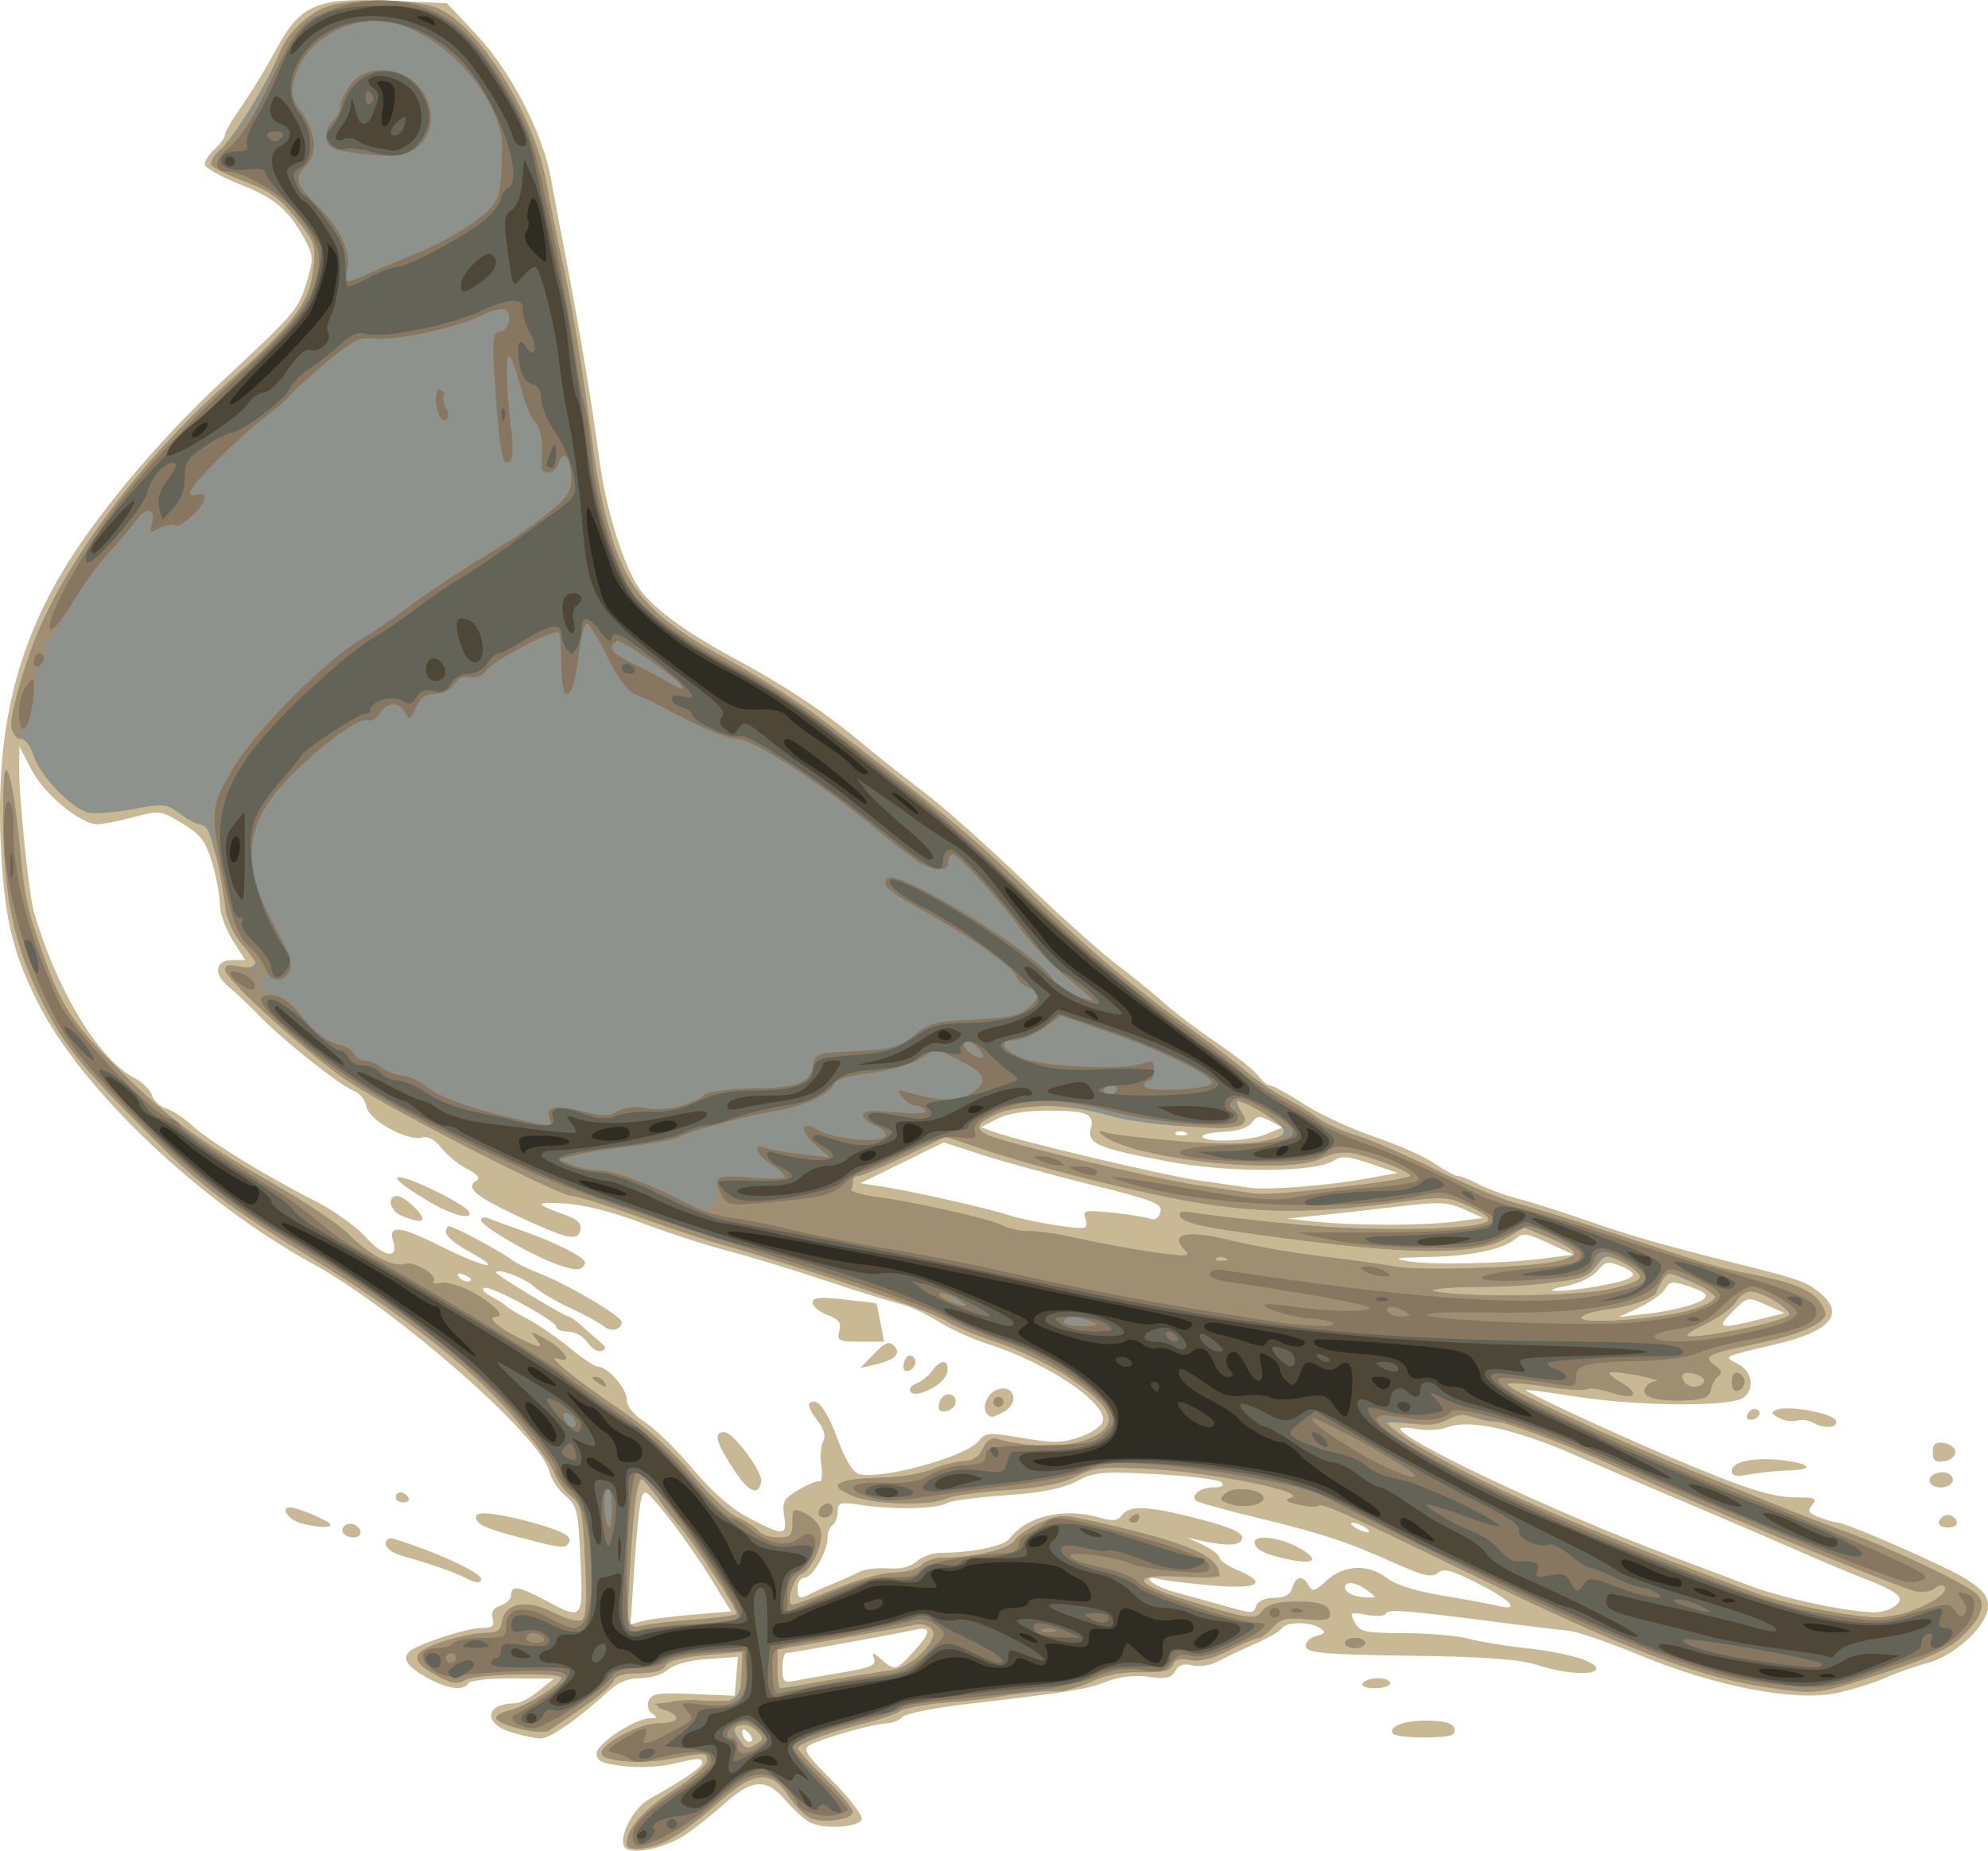
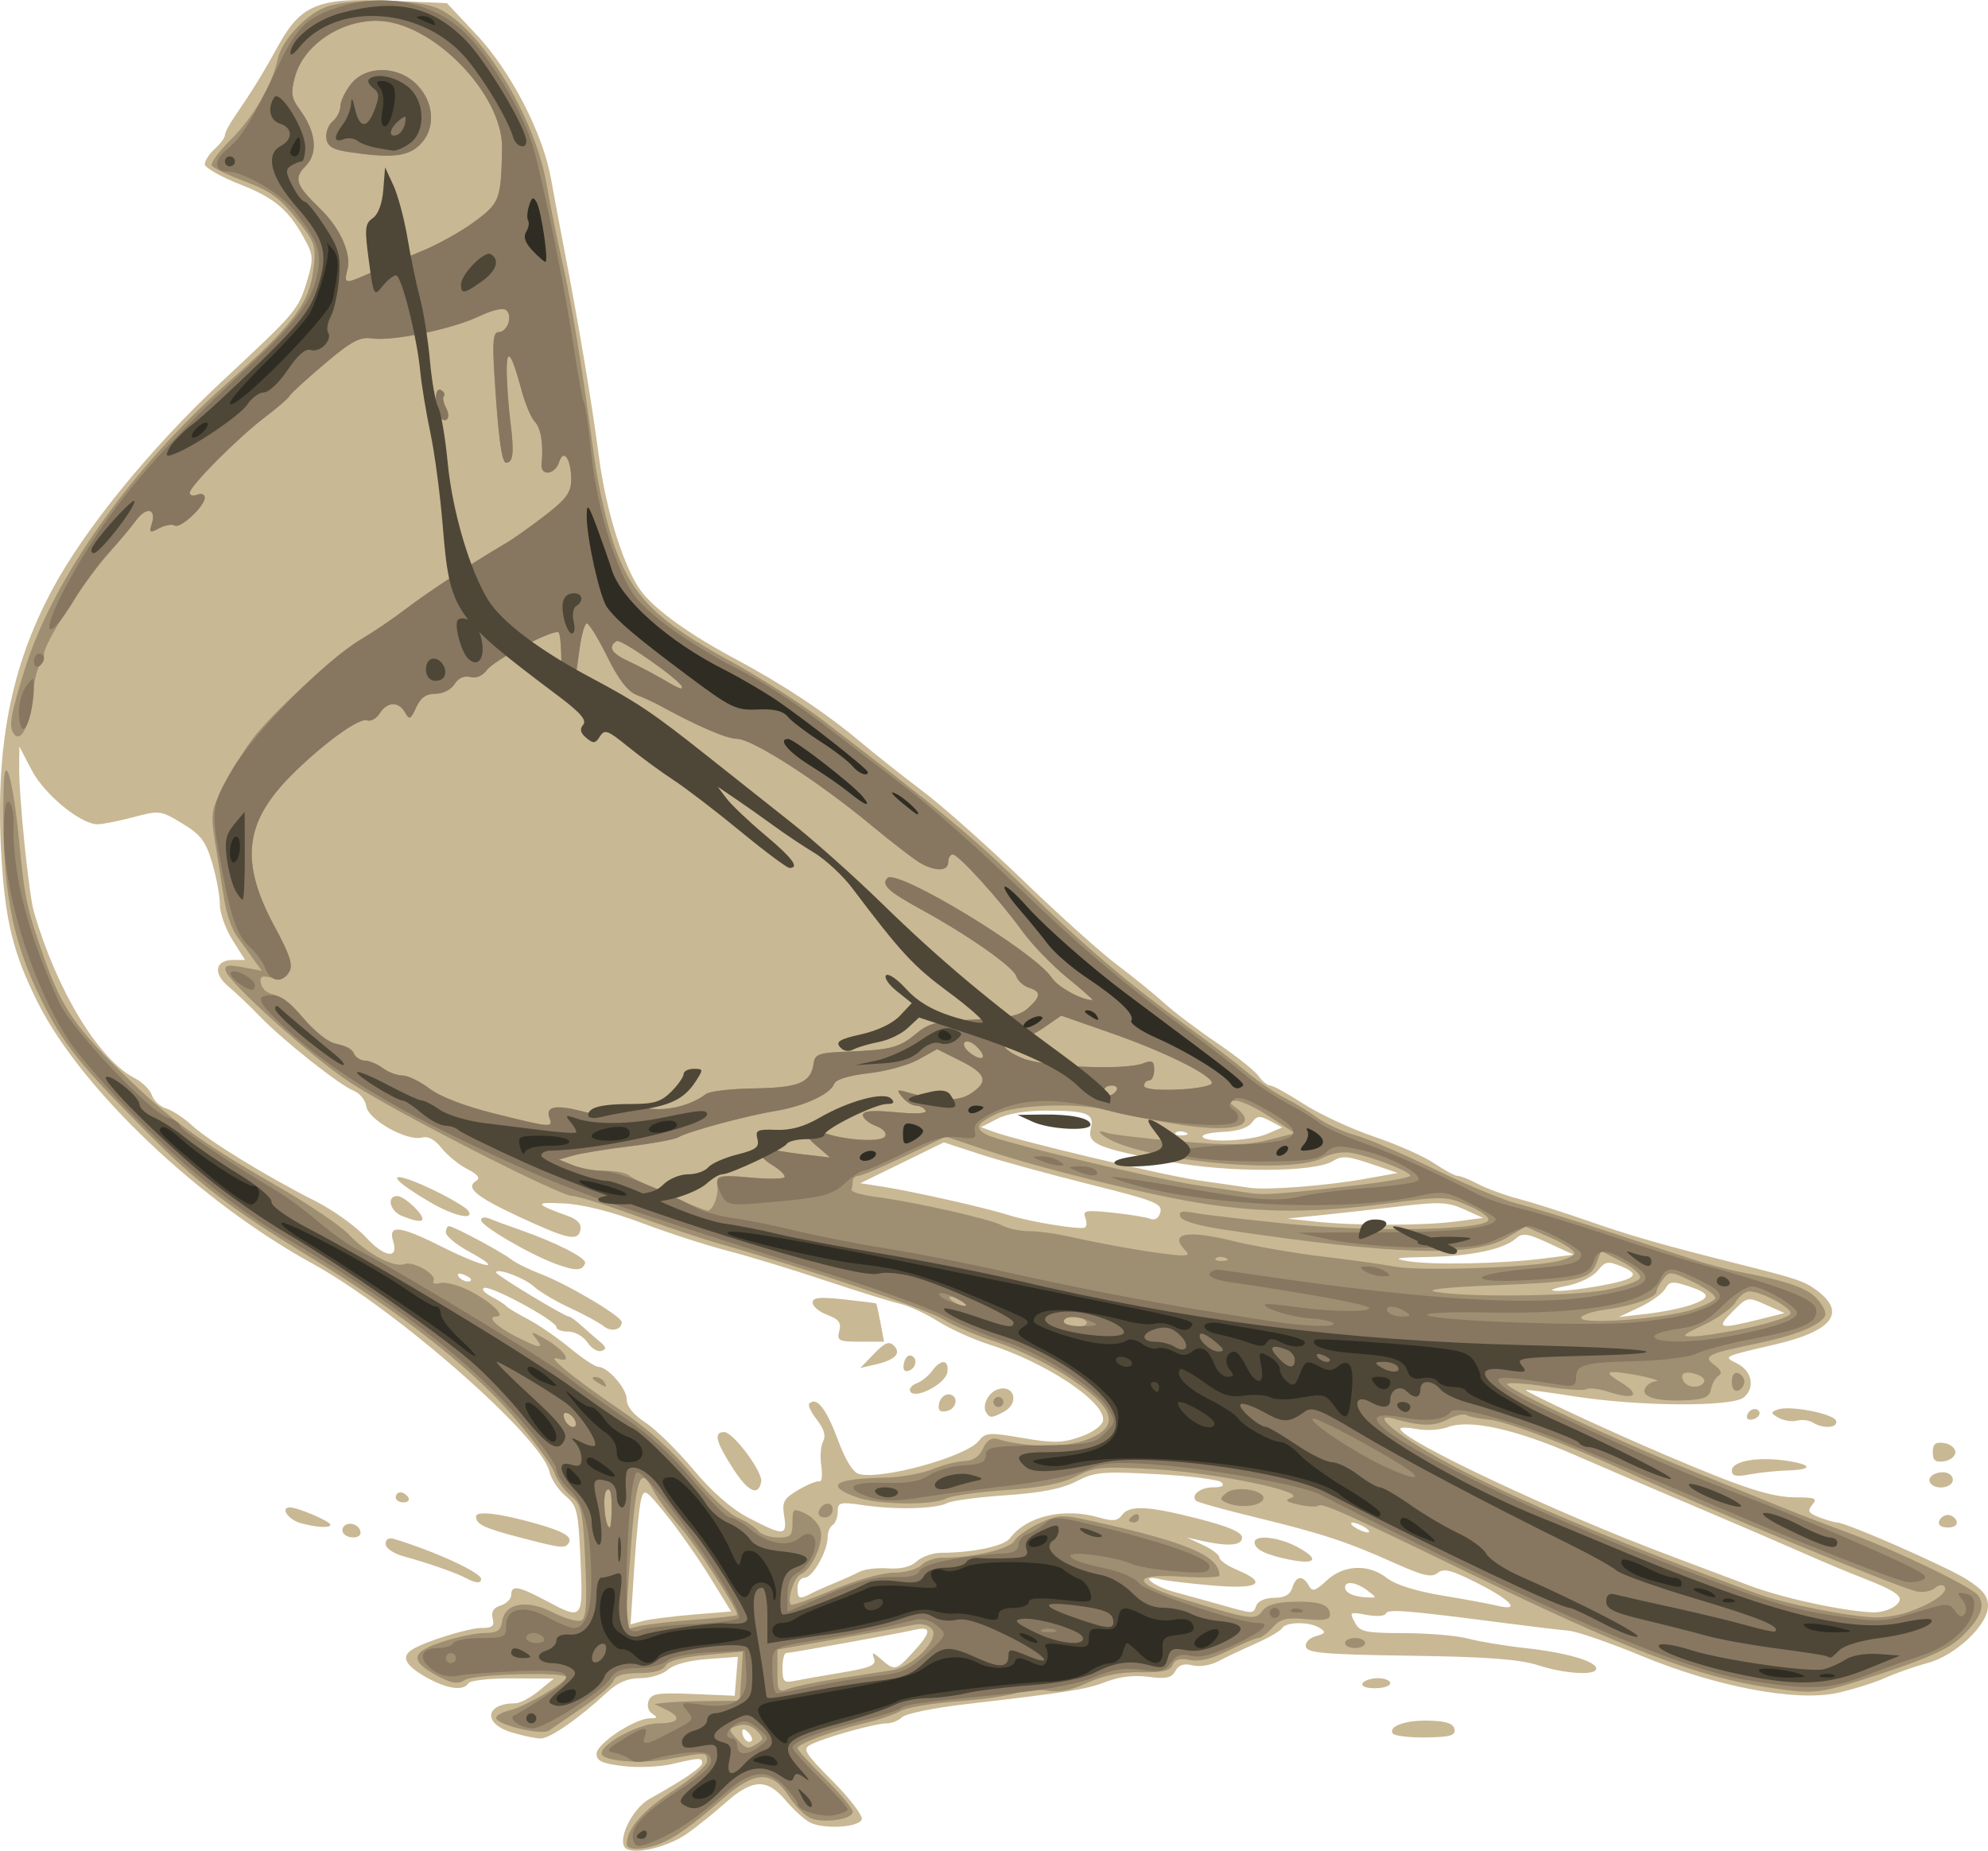
<svg xmlns="http://www.w3.org/2000/svg" viewBox="0 0 395.77 368.49" version="1.0">
  <path d="M124.67 368.07c-2.03-1.25 1.06-7.9 4.6-9.88 6.94-3.89 10.5-6.31 10.5-7.16 0-1.11-.42-1.1-6 .2-2.48.58-6.87.76-9.75.4-4.19-.51-5.25-1.01-5.25-2.47 0-2 7.6-7.02 10.67-7.04 1.45-.01 1.54-.2.43-.9-.81-.52-1.12-1.6-.74-2.59.56-1.45 1.85-1.65 8.89-1.35l8.25.35.31-3.87.32-3.88-6.03.44c-3.74.27-6.74 1.08-7.9 2.12-1.02.93-3.48 1.69-5.46 1.69-2.53 0-4.47.82-6.57 2.75-5.75 5.32-11.41 9.25-13.3 9.25-1.05 0-3.7-.56-5.89-1.24-5.707-1.78-5.124-5.74.85-5.76.92 0 3.02-1.11 4.67-2.47l3-2.45-8.19-.04c-4.51-.02-8.474.41-8.814.96-1.01 1.64-4.346 1.15-8.544-1.25-4.046-2.31-4.903-4.03-2.706-5.42 2.523-1.61 11.25-4.33 13.868-4.33 2.157 0 2.596-.38 2.197-1.9-.343-1.31.151-2.11 1.594-2.57 1.145-.36 2.095-1.31 2.095-2.09 0-2.02 1.4-1.8 6.78 1.06 7.53 4.01 7.54 4 7.01-8.08-.44-9.84-.65-10.74-3.03-12.75-1.4-1.19-2.82-3.35-3.15-4.79-1.55-6.86-30.431-32.23-47.114-41.39-22.539-12.36-46.078-34.72-54.734-51.99-4.925-9.83-6.515-16.27-7.275-29.5-1.219-21.22 1.853-37.23 10.12-52.71 6.428-12.04 19.691-28.324 33.728-41.412C59.188 61.944 59.39 61.706 61.193 55.711c1.147-3.812 1.131-4.875-.109-7.265-3.349-6.456-6.14-8.927-13.219-11.704-3.904-1.532-7.099-3.351-7.099-4.042s.9-2.071 2-3.067c1.1-.995 2-2.208 2-2.695s.836-2.105 1.857-3.595c3.591-5.24 5.672-8.618 8.672-14.072C59.908.883 63.283-.498 77.62.133l11.354.5 5.864 6.243c6.842 7.286 13.252 19.678 14.862 28.757.59 3.3 1.77 9.6 2.62 14 2.8 14.418 5.55 30.813 6.94 41.5 1.41 10.797 5.12 22.427 8.54 26.777 2.92 3.71 9.56 8.46 18.47 13.22 9.56 5.11 18.19 10.83 25 16.57 2.75 2.32 8.33 6.73 12.4 9.81 4.07 3.07 13.13 11.13 20.14 17.9 7.01 6.78 15.38 14.29 18.6 16.71s7.43 5.84 9.36 7.59c1.92 1.76 6.64 5.33 10.49 7.93 3.84 2.61 7.58 5.58 8.3 6.62.73 1.03 1.77 1.87 2.31 1.87.55 0 3.56 1.66 6.69 3.69 3.14 2.02 9.44 4.95 14.01 6.5s9.97 3.94 11.99 5.32c2.02 1.37 4.13 2.5 4.69 2.5s2.37.73 4.02 1.61c1.65.89 5.25 2.2 8 2.93 2.75.72 9.05 2.72 14 4.45 8.28 2.9 14.96 4.81 29.5 8.45 12.02 3.02 13.43 3.49 15.92 5.34 5.99 4.45 3.11 8.12-8.49 10.81-10.3 2.39-10.2 2.34-7.4 3.73 3 1.49 3.67 4.84 1.36 6.76-2.32 1.93-20.82 1.82-33.64-.19-5.37-.84-9.75-1.41-9.75-1.26 0 .45 16.86 8.29 28 13.02 15.48 6.59 20.93 8.34 25.83 8.34 3.79 0 4.24.21 3.18 1.49-1.02 1.23-.78 1.65 1.44 2.5 1.47.56 3.05 1.01 3.5 1.01 1.8 0 21.81 8.78 25.8 11.32 3.22 2.05 4.25 3.34 4.25 5.31 0 3.77-6.46 9.87-12.03 11.35-2.46.66-6.29 2-8.5 2.99-2.21.98-6.49 2.32-9.5 2.97-8.23 1.79-24.08-1.23-39-7.4-6.31-2.61-12.82-4.86-14.47-5s-6.83-.75-11.5-1.36c-20.51-2.67-24.51-3.01-24.85-2.07-.19.53-1.89.66-3.85.29-3.35-.63-3.46-.56-2.37 1.47 1.02 1.92 1.99 2.14 9.85 2.16 4.79.01 10.52.5 12.72 1.09s7.37 1.45 11.5 1.9c8.04.88 14 2.62 14 4.08 0 1.42-6.21 1.06-11.59-.68-3.67-1.19-10.1-1.67-25.41-1.89-17.15-.25-20.55-.55-20.8-1.79-.17-.84.69-1.75 2-2.11 1.91-.52 2.04-.79.8-1.61-1.98-1.3-6.72-1.29-7.52.02-.35.56-2.74 1.95-5.31 3.08s-5.89 2.71-7.38 3.5c-1.53.82-3.77 1.18-5.15.83-1.74-.44-2.73-.11-3.42 1.12-.78 1.4-1.84 1.62-5.35 1.16-2.84-.38-5.78-.04-8.37.97-4 1.54-7.18 2.05-28.21 4.5-6.16.72-11.76 1.87-12.45 2.55-.68.69-2.1 1.25-3.14 1.25-2.27 0-12.44 2.85-15.08 4.23-1.68.88-1.24 1.61 4.37 7.27 3.43 3.46 6.04 6.89 5.8 7.61-.53 1.61-7.51 2.03-10.29.63-1.1-.56-3.27-2.52-4.83-4.37-3.72-4.44-6.62-4.34-11.95.38-2.32 2.07-5.77 4.84-7.66 6.17-3.75 2.64-10.19 4.24-12.16 3.02zm24.28-23.15c-.72-.72-1.18-.78-1.18-.15 0 1.33 1.18 2.51 1.85 1.85.28-.29-.02-1.05-.67-1.7zm18.48-11.88c5.88-.98 7.06-1.48 6.58-2.8-.5-1.38-.3-1.36 1.42.14 2.66 2.34 2.98 2.27 6.39-1.47 3.67-4.02 3.72-5.19.2-4.39-3.64.82-24.55 4.6-25.5 4.61-.42 0-.75 1.36-.75 3.02 0 2.61.31 2.96 2.25 2.55 1.23-.26 5.47-1.01 9.41-1.66zm-29.52-11.56l7.65-.63-4.15-6.73c-2.28-3.71-6.17-9.26-8.64-12.35-4.24-5.28-4.54-5.47-5.14-3.23-.35 1.3-.96 7.43-1.37 13.63l-.73 11.26 2.37-.66c1.3-.36 5.81-.94 10.01-1.29zm112.22-1.85c.33-.86 1.83-1.5 3.54-1.5 2.08 0 3.15-.59 3.6-2 .75-2.39 2.07-2.57 3.26-.46.73 1.32 1.26 1.17 3.6-1 3.41-3.15 8.34-3.34 12.01-.45 1.67 1.3 5.71 2.58 10.89 3.44 4.53.75 9.47 1.66 10.99 2.03 4.82 1.18 2.96-1-3.79-4.42-5.3-2.69-6.81-3.09-8.01-2.1-1.19.99-2.84.61-8.61-1.97-9.62-4.3-14.34-5.85-27.64-9.09-6.22-1.51-11.55-2.99-11.85-3.29-1.13-1.13.85-2.69 3.41-2.69 1.75 0 2.3-.33 1.64-.99-.55-.55-6.38-1.29-12.95-1.63-10.86-.58-12.32-.44-15.95 1.44-2.85 1.47-6.89 2.27-14 2.76-5.5.37-10.76 1.07-11.68 1.55-2.26 1.17-10.15 1.38-16.57.45-4.87-.71-5.25-.61-5.25 1.27 0 1.12-.45 2.31-1 2.65s-1 1.43-1 2.41c0 2.8-3 8.09-4.58 8.09-.78 0-1.42.9-1.42 2 0 2.25.3 2.37 2.76 1.12.95-.49 3.09-1.44 4.74-2.12 1.65-.67 3.83-1.66 4.84-2.18 1.02-.53 3.58-.83 5.7-.68 2.51.18 4.48-.3 5.7-1.4 1.02-.93 3.19-1.69 4.81-1.7 6.35-.01 12.53-1.32 13.73-2.89 3.37-4.44 10.72-6.16 17.72-4.14 2.8.8 3.72.7 4.61-.5 1.48-2.01 5.2-1.82 15.39.8 5.91 1.53 8.5 2.65 8.5 3.69 0 1.61-2.71 1.83-8 .66l-3-.67 3.25 1.51c1.78.83 3.25 1.95 3.25 2.49s1.57 1.64 3.5 2.45c6.29 2.63 4.36 3.9-4.75 3.12-4.54-.38-9.33-.95-10.65-1.27-4.29-1.03-1.37 1.41 3.13 2.61 2.35.63 6.52 1.78 9.27 2.56 6.4 1.8 6.18 1.8 6.86.04zm5.05-9.44c-3.74-.89-5.41-1.86-5.41-3.12 0-1.57 4.79-1.05 8.47.92 5.03 2.7 3.53 3.78-3.06 2.2zm121.99 9.64c2.29-1.68 1.07-2.76-6.41-5.67-3.02-1.18-8.42-3.45-11.99-5.04-3.58-1.59-12.8-5.56-20.5-8.82-7.7-3.25-18.83-8.02-24.73-10.59-11.89-5.19-21.02-7.19-25.31-5.56-1.49.56-4.23.74-6.09.39-1.85-.34-3.37-.39-3.37-.09 0 2.18 30.89 16.74 53.5 25.21 4.95 1.85 12.15 4.57 16 6.03 6.51 2.47 18.62 5.1 24.55 5.34 1.41.06 3.37-.48 4.35-1.2zm-104.96-3.16c-2.21-1.67-4.44-1.98-4.44-.62 0 1.09 1.77 1.9 4.44 2 1.92.08 1.92.07 0-1.38zm-116.09-14.79c-.46-2.86-.13-3.48 2.81-5.23 1.84-1.08 3.73-1.85 4.21-1.71.47.15.64-1.21.37-3.02-.28-1.81-.12-4.03.35-4.93.59-1.13.21-2.47-1.23-4.3-1.15-1.47-1.83-2.92-1.52-3.23 1.44-1.44 3.35.95 5.6 6.98 1.59 4.28 3.09 6.73 4.32 7.05 4.51 1.18 21.22-3.42 23.77-6.55 1.42-1.74 2.04-1.79 8.78-.63 6.09 1.04 7.92 1.01 11.46-.22 2.43-.84 4.34-2.19 4.54-3.2.69-3.62-11.23-11.59-22.81-15.25-3.03-.96-7.53-3-10-4.55-2.48-1.55-5.85-3.11-7.5-3.48-1.65-.36-8.4-2.46-15-4.66s-15.37-4.87-19.48-5.93c-4.11-1.05-11.76-3.54-17-5.51-6.05-2.28-11.71-3.7-15.52-3.9-6.04-.32-5.91.08.82 2.51 1.9.69 2.71 1.59 2.46 2.77-.48 2.33-2.56 1.87-12.39-2.71-8.435-3.94-10.547-5.72-8.376-7.06.9-.55.378-1.25-1.784-2.37-1.681-.87-3.978-2.75-5.103-4.18-1.312-1.67-2.689-2.41-3.838-2.09-2.913.84-10.741-3.5-11.119-6.16-.18-1.26-1.305-2.67-2.5-3.13-2.786-1.07-14.111-10.05-18.738-14.85-1.96-2.04-4.762-4.71-6.228-5.93-3.118-2.6-2.657-5.28.912-5.28h2.405l-2.512-3.98c-1.382-2.19-2.513-5.38-2.513-7.09 0-1.72-.689-5.44-1.532-8.27-1.288-4.33-2.236-5.58-5.942-7.83-4.299-2.61-4.541-2.64-9.717-1.26-2.92.77-6.128 1.41-7.129 1.42-3.364.02-10.608-5.93-13.141-10.79l-2.446-4.7-.046 4.08c-.068 5.89 1.925 25.4 2.954 28.92 4.563 15.62 12.86 29.31 19.987 33 1.579.81 3.15 2.36 3.492 3.44.343 1.08 1.612 2.26 2.82 2.62 1.21.37 3.55 1.9 5.2 3.42 3.406 3.13 14.889 10.17 24.497 15.02 3.565 1.8 8.123 5.07 10.13 7.27 3.636 3.97 6.527 4.37 5.373.73-1.066-3.36 1.345-3.1 9.544 1.03 8.648 4.34 13.1 5.15 5.48.99-2.488-1.36-4.524-3.05-4.524-3.75 0-.69.277-1.27.615-1.27.9 0 10.629 5.2 12.389 6.62.82.67 3.52 2 6 2.96 5.39 2.08 16 8.38 16 9.51 0 1.57-2.12 2.06-3.59.84-.82-.68-3.84-2.32-6.7-3.65-2.87-1.32-6.11-3.25-7.21-4.27-1.85-1.72-7.504-3.81-7.504-2.77 0 .5 13.634 8.76 14.474 8.76.29 0 1.39.79 2.45 1.75 1.07.97 2.71 2.4 3.67 3.2 1.36 1.13 1.44 1.54.38 1.9-.75.25-2.01-.52-2.79-1.7-.8-1.19-2.48-2.15-3.81-2.15-1.3 0-2.37-.41-2.37-.9 0-1.24-12.954-8.28-14.367-7.81-.622.21-.008.97 1.366 1.7 1.373.72 2.72 1.59 3 1.92.27.34 2.21 1.51 4.31 2.6 2.09 1.1 5.85 3.68 8.36 5.74 2.5 2.07 5.03 3.75 5.62 3.75 1.94 0 5.71 4.3 5.71 6.51 0 1.39 1.32 3.02 3.71 4.58 2.04 1.33 6.32 5.53 9.51 9.33 3.81 4.54 7.6 7.86 11.04 9.66 7 3.66 7.72 3.62 7.09-.33zm-10.22-9.54c-3.44-5.35-3.88-7.21-1.72-7.21 1.79 0 7.74 8 7.36 9.91-.58 2.98-2.62 2-5.64-2.7zm50.42-11.12c-.82-1.32.36-3.84 2.11-4.51 3.43-1.32 4.69 2.63 1.4 4.39-2.37 1.27-2.79 1.28-3.51.12zm-9.38-1.75c.19-1.01 1.02-1.84 1.84-1.84 2.14 0 1.83 2.91-.35 3.33-1.34.26-1.75-.15-1.49-1.49zm-5.71-2.4c-.33-.52.23-1.26 1.22-1.63 1-.37 2.4-1.49 3.12-2.49 1.76-2.45 3.41-2.3 3.02.28-.36 2.31-6.37 5.45-7.36 3.84zm-1.3-5.57c.2-1.03.81-1.75 1.35-1.62 1.45.37 1.2 2.52-.36 3.04-.88.29-1.22-.21-.99-1.42zm-5.93-1.96c2.15-2.22 3-2.57 3.95-1.62 1.55 1.54.26 2.85-3.68 3.76l-3 .69 2.73-2.83zm-6.92-4.52c.44-1.65-.07-2.35-2.38-3.22-1.61-.61-2.93-1.7-2.93-2.44 0-1.03 1.37-1.18 6.25-.64 3.43.37 6.32.73 6.41.8.09.06.47 1.8.86 3.86l.7 3.75h-4.73c-4.32 0-4.68-.18-4.18-2.11zm-56.36-13.34c-5.31-1.95-14.954-7.59-14.954-8.75 0-.58.748-.69 1.75-.27.963.41 3.554 1.36 5.754 2.12 7.3 2.53 13.55 5.7 13.21 6.72-.52 1.56-1.9 1.6-5.76.18zm-30.704-9.58c-2.417-.97-3.115-3.97-.924-3.97.729 0 2.382 1.13 3.674 2.5 2.485 2.65 1.493 3.18-2.75 1.47zm5.466-2.82c-6.143-3.61-8.242-5.68-4.716-4.63 3.649 1.08 11.756 5.28 12.488 6.46 1.212 1.96-3.029.97-7.772-1.83zm186.29 64.85c-.83-.53-1.95-.97-2.5-.97s-.33.44.5.97c.82.54 1.95.97 2.5.97s.32-.43-.5-.97zm78.5-41.44l5-1.25-3.69-1.64c-3.68-1.64-3.69-1.63-6.67 1.35-3.38 3.37-2.73 3.56 5.36 1.54zm-13.75-2.84c4.18-1.44 4.1-2.28-.39-3.76-3.18-1.05-3.77-.99-4.61.51-.53.95-2.83 2.6-5.11 3.68l-4.14 1.95 5.5-.63c3.02-.34 6.96-1.13 8.75-1.75zm-18.19-3.8c7.35-1.34 8.42-2.27 4.5-3.89-2.75-1.14-3.23-1.05-4.81.88-1 1.22-3.68 2.51-6.25 3.01-2.8.53-3.53.91-1.94.97 1.41.06 5.24-.37 8.5-.97zm-224.56-1.31c0-.22-.698-.66-1.552-.99-.89-.34-1.291-.17-.941.39.587.96 2.493 1.41 2.493.6zm213.56-4.17l5.94-.76-4.97-2.29c-4.23-1.96-5.2-2.1-6.5-.94-2.45 2.17-8.92 3.53-17.53 3.69-6.4.12-7.2.28-4 .83 4.74.8 18.71.53 27.06-.53zm-91.28-8.13c-.55-1.43.1-1.55 5.38-1 3.3.35 6.69.89 7.54 1.22.98.37 1.71-.1 2.03-1.31.44-1.7-1.12-2.31-14.22-5.58-8.09-2.02-17.9-4.72-21.8-6l-7.09-2.32-8.31 4.07-8.31 4.06 4.5.7c5.96.93 20.61 4.23 25 5.64 4.12 1.33 14.19 2.97 15.2 2.49.39-.19.43-1.07.08-1.97zm73.72.77l5.5-.72-3.75-1.69c-3.24-1.46-4.93-1.55-12.5-.65-4.81.58-11.9 1.37-15.75 1.76l-7 .72 5.5.59c7.85.84 21.57.84 28-.01zm-18-8.5l6.5-1.17-5.42-1.84c-4.57-1.55-5.75-1.63-7.5-.53-3.64 2.28-20.76 2.35-32.58.13-14.29-2.68-16.37-3.56-15.62-6.58.76-3.03-.64-3.59-9.02-3.59-4.04 0-7.65.62-9.64 1.65l-3.18 1.64 2.4.89c5.04 1.86 33.89 8.71 41.06 9.74 4.12.59 8.62 1.24 10 1.44 3.56.51 15.37-.41 23-1.78zm-19.5-8.95l3-1.28-2.42-1.3c-2.08-1.11-2.6-1.06-3.63.34-.76 1.04-2.86 1.72-5.75 1.84-2.51.11-4.34.56-4.07.99.76 1.23 9.55.83 12.87-.59zm-16.32-.31c-.72-.29-1.58-.25-1.91.08-.34.33.26.57 1.31.52 1.16-.04 1.4-.28.6-.6zm41.31 119.68c-.91-1.48 2.72-2.71 7.5-2.54 3.19.1 4.59.6 4.8 1.7.24 1.26-.84 1.58-5.72 1.64-3.32.05-6.27-.31-6.58-.8zm-5.99-10c.34-.55 1.71-1 3.06-1 1.34 0 2.44.45 2.44 1s-1.38 1-3.06 1c-1.79 0-2.8-.41-2.44-1zm-178.5-20.92c-1.918-1.04-7.447-2.97-12.25-4.29-2.202-.6-3.75-1.65-3.75-2.52 0-.96.627-1.31 1.75-.97 8.082 2.45 17.25 6.67 17.25 7.93 0 .96-1.039.9-3-.15zm10.894-8.05c-7.362-1.93-8.894-2.65-8.894-4.22 0-1.19 4.749-.63 12.004 1.43 5.45 1.55 7.22 2.6 6.45 3.83-.71 1.16-1.39 1.09-9.56-1.04zm-35.351-.96c-.317-.51-.118-1.21.441-1.56 1.193-.73 3.016.2 3.016 1.55 0 1.22-2.707 1.23-3.457.01zm-8.469-1.94c-2.483-.7-4.136-3.13-2.125-3.13 1.561 0 8.051 2.78 8.051 3.45 0 .7-2.798.55-5.926-.32zm326.18-.38c.23-.68 1.01-1.25 1.75-1.25.73 0 1.52.57 1.75 1.25.24.75-.46 1.25-1.75 1.25s-2-.5-1.75-1.25zm-307.25-4.75c0-.55.424-1 .941-1 .518 0 1.219.45 1.559 1s-.083 1-.941 1c-.857 0-1.559-.45-1.559-1zm305.69-2.64c-1.04-1.04.28-2.36 2.37-2.36 1.06 0 1.94.68 1.94 1.5 0 1.49-3.07 2.1-4.31.86zm-39.69-2.69c0-1.85 4.87-2.78 10.51-2.01 5.52.76 5.84 1.84.59 1.98-2.14.06-5.52.41-7.5.78-2.76.52-3.6.34-3.6-.75zm40-3.67c0-1.64.51-2.06 2.25-1.82 1.23.18 2.25 1 2.25 1.82 0 .83-1.02 1.65-2.25 1.82-1.74.25-2.25-.17-2.25-1.82zm-23.86-5.89c-.75-.47-2.18-.65-3.17-.39-1 .26-2.64.01-3.64-.55-1.62-.91-1.64-1.11-.24-1.65 2.35-.9 11.18.8 11.66 2.24.47 1.42-2.57 1.65-4.61.35zm-13.14-1.08c0-1.35 1.77-2.2 2.42-1.15.31.5-.11 1.17-.93 1.49-.82.31-1.49.16-1.49-.34z" fill="#c9b894" />
-   <path d="M124.77 367.18c0-3.04 3.2-6.73 9.19-10.6 3.74-2.43 6.81-5.09 6.81-5.93 0-1.81-.05-1.81-7.43-.45-5.9 1.1-13.57.46-13.57-1.12 0-1.95 7.55-5.95 11.23-5.95 4.17 0 5.02-1.46 1.52-2.59-2.15-.7-2.12-.77.75-1.6 1.65-.48 4.94-.6 7.31-.27 5.5.77 7.19-.6 7.19-5.8v-4.02l-7.23.67c-4.76.44-7.51 1.17-8.05 2.14-.53.96-2.4 1.47-5.3 1.47-3.1 0-4.67.48-5.07 1.53-.32.83-3.05 3.2-6.05 5.25-3.01 2.05-6.05 4.14-6.76 4.64-1.46 1.03-10.544-1.14-10.544-2.53 0-.47 1.234-1.13 2.754-1.48 3.03-.7 10.25-5.24 10.25-6.44 0-1.23-17.164-.88-19.193.38-1.466.92-2.599.75-5.564-.85-5.504-2.95-5.228-4.69 1.074-6.75 2.944-.96 6.744-1.75 8.446-1.75 2.438 0 3.162-.47 3.414-2.23.533-3.75 4.933-4.54 10.193-1.83 2.46 1.26 5 1.95 5.67 1.53.9-.55 1.09-3.7.7-11.81-.48-10.06-.73-11.23-2.86-12.96-1.29-1.04-2.8-3.19-3.36-4.78-.57-1.59-4.4-6.76-8.52-11.49-8.266-9.48-22.241-20.39-40.111-31.32-16.1-9.84-22.215-14.54-32.833-25.22-12.803-12.89-16.163-17.09-20.394-25.53C2.186 187.04.245 176.24.728 156.63c.182-7.35 1.892-1.42 3.054 10.58 1.135 11.73 1.49 13.42 4.826 23 3.455 9.92 6.173 14.03 15.099 22.8 10.181 10.01 15.851 14.18 31.459 23.13 6.244 3.59 12.651 7.91 14.239 9.61 3.559 3.81 9.019 6.73 11.092 5.93 1.798-.69 6.591 2.12 5.8 3.4-.294.48.311.65 1.343.38s3.65.41 5.818 1.52c4.31 2.2 7.392 5.15 5.372 5.15-2.019 0-.105 1.94 3.96 4.02 4.77 2.43 5.63 2.49 3.85.28-1.16-1.45-.84-1.41 2.05.25 3.77 2.17 5.46 4.86 2.41 3.84-2.81-.94 3.06 3.88 12.43 10.23 5.38 3.64 10.37 8.14 14.3 12.89 3.32 4.01 7.35 7.84 8.95 8.5 1.61.67 3.44 1.84 4.08 2.6.63.77 2.45 1.39 4.03 1.39 2.52 0 2.88-.36 2.88-2.98 0-2.82.13-2.91 2.52-1.82 1.39.63 2.77 2.15 3.08 3.37.63 2.51-1.81 7.91-3.93 8.73-1.33.51-2.86 5.19-1.98 6.07.23.22 4.02-1.12 8.44-2.98 4.6-1.94 9.73-3.39 12.02-3.39 2.22 0 4.66-.66 5.5-1.51.83-.83 2.71-1.49 4.18-1.47 5.73.07 13.42-1.72 14.33-3.34.51-.91 2.76-2.5 5.01-3.53 3.93-1.8 4.37-1.81 11.7-.15 18.07 4.08 24.13 6.74 24.13 10.57 0 .38-3.38.48-7.5.22-10.36-.67-10.03 1.32.75 4.62 13.05 3.99 13.89 4.11 15.3 2.19.86-1.17 2.78-1.74 6.17-1.82 5.31-.12 7.28.59 7.28 2.64 0 .94-1.3 1.17-4.76.83-3.91-.37-5.08-.08-6.65 1.65-1.05 1.16-2.33 2.1-2.85 2.1-.53 0-3.17 1.12-5.87 2.47-3.32 1.67-5.84 2.29-7.75 1.91-2.02-.41-3.01-.12-3.43.98-.45 1.18-1.99 1.52-6.39 1.41-3.97-.09-6.91.46-9.3 1.73-1.93 1.03-5.75 1.95-8.5 2.05s-8.15.68-12 1.3c-3.85.61-8.93 1.12-11.29 1.13s-5.28.64-6.5 1.4c-1.22.75-4.46 1.9-7.21 2.54-6.28 1.48-13.5 4.15-13.5 5 0 .36 2.47 3.1 5.5 6.08 3.02 2.99 5.5 5.96 5.5 6.61 0 1.53-5.94 2.38-8.5 1.21-1.1-.5-3.02-2.47-4.26-4.37-3.34-5.1-6.73-5-12.93.4-6.32 5.52-9.81 8.01-12.76 9.13-3.37 1.29-6.55 1.32-6.55.07zm26-20.03c1.31-.83 1.29-1.15-.18-2.62-.92-.92-2.38-1.4-3.27-1.06-1.34.52-1.4.94-.34 2.64 1.43 2.29 1.7 2.36 3.79 1.04zm14.35-12.57c5.03-.86 10.6-1.78 12.39-2.04 4.23-.64 9.67-6.21 8.01-8.2-.7-.84-2.13-1.16-3.7-.81-1.4.31-8.07 1.54-14.8 2.73l-12.25 2.17v3.85c0 2.12.27 3.85.6 3.85.34 0 4.72-.7 9.75-1.55zm-26.6-12.14c4.53-.32 8.21-.86 8.17-1.2-.15-1.29-8.63-14.17-12.68-19.26-6.21-7.79-6.41-8.02-6.84-7.58-.77.77-2.6 26.78-1.99 28.36.43 1.12 1.28 1.4 2.85.94 1.23-.37 5.95-.93 10.49-1.26zm213.83 13.59c-14.19-2.07-28.41-7.51-60.58-23.15-23.81-11.57-28.67-13.75-29.33-13.09-.29.29-2.03.2-3.85-.2-2.67-.6-2.96-.87-1.45-1.4 3.24-1.16-15.42-4.99-27.59-5.68-10.15-.57-11.68-.43-15.28 1.42-2.82 1.44-6.97 2.26-14 2.75-5.5.38-10.83 1.12-11.83 1.65-2.77 1.45-13.69 1.3-17.92-.23-6.42-2.34-4.46-3.7 5.6-3.9 3.22-.07 7.49-.82 9.5-1.66 2-.84 4.84-1.57 6.3-1.62 1.79-.06 3.02-.87 3.76-2.5.74-1.61 1.68-2.25 2.84-1.91 5.89 1.71 13.56 1.78 17.79.16 7.04-2.69 5.78-6.44-4.36-12.96-3.68-2.36-9.83-5.3-13.68-6.54s-8.58-3.26-10.5-4.48c-3.09-1.97-27.68-10.28-44.5-15.04-3.3-.93-10.84-3.45-16.75-5.61-5.91-2.15-11.57-3.91-12.58-3.91-2.55 0-35.475-16.83-44.335-22.67-7.695-5.07-24.093-19.82-24.69-22.21-.269-1.08.379-1.26 2.75-.79 3.468.7 4.283-1.1 1.535-3.38-2.265-1.88-4.434-6.45-4.434-9.35 0-2.64-2.471-12.93-3.507-14.61-.336-.54-1.053-.99-1.592-.99-.54 0-2.277-.95-3.861-2.13-2.708-2-3.268-2.05-9.448-.88-3.614.68-7.587.98-8.831.66-3.316-.84-9.47-7.24-10.78-11.2-.625-1.9-1.728-3.45-2.451-3.45-3 0-2.362-5.9 1.938-17.96 5.694-15.96 21.476-37.362 38.974-52.857 13.27-11.75 16.38-15.87 17.198-22.79.548-4.628.34-5.235-3.424-9.998-3.208-4.057-5.232-5.528-10.133-7.361-3.369-1.26-6.413-2.756-6.765-3.326s.472-1.974 1.833-3.12c2.52-2.124 9.506-13.547 11.753-19.217 1.663-4.197 5.985-8.189 10.165-9.387 5.46-1.566 17.661-1.203 21.547.641 8.387 3.98 19.058 21.351 21.418 34.878.67 3.85 2.08 10.816 3.13 15.48 1.97 8.737 3.93 20.773 6.37 38.956.77 5.74 2.63 13.841 4.15 18.001 3.56 9.81 8.48 14.66 22.76 22.47 5.95 3.25 14.24 8.53 18.44 11.74 23.53 17.97 30.54 23.79 40.56 33.67 11.39 11.23 20.31 18.82 32.84 27.93 3.97 2.88 9.02 6.75 11.22 8.6 2.2 1.84 5.57 4.15 7.5 5.12 1.92.97 4.85 2.75 6.5 3.96 1.65 1.2 5.02 2.75 7.5 3.44 2.47.69 9.62 3.76 15.87 6.82 6.26 3.05 13.69 6.14 16.5 6.86 2.82.71 10.75 3.15 17.63 5.41 6.87 2.25 14.75 4.84 17.5 5.74s6.8 1.98 9 2.4c9.62 1.85 13.39 3.16 15.48 5.38 1.22 1.31 1.92 2.86 1.56 3.46-1.23 1.98-6.04 3.88-14 5.52-9.52 1.97-10.4 2.44-7.95 4.24 1.29.94 1.53 1.61.77 2.09-.62.39-1.3 1.59-1.5 2.67-.29 1.51-1.3 2.01-4.37 2.19-6.03.34-9.48-.53-8.83-2.21.3-.79 1.29-1.49 2.19-1.55 1.94-.14-5.44-1.75-8.35-1.83-1.5-.04-1.13.49 1.5 2.1 4.05 2.49 2.64 3.54-2.48 1.85-1.91-.63-3.91-.88-4.44-.56-.52.33-4.17.09-8.1-.52s-7.4-.85-7.71-.53c-.74.73 20.58 10.75 37.23 17.49 7.15 2.9 15.25 6.18 18 7.3 2.75 1.11 8.37 3.27 12.5 4.79 9.78 3.6 24.45 10.66 25.97 12.49 1.63 1.97.62 4.57-3.23 8.29-2.39 2.31-6.48 4.2-15.56 7.19-12.99 4.27-13.27 4.31-22.6 2.95zm27.52-15.06c4.69-1.61 7.99-3.87 7.3-4.99-.35-.56-1.15-.47-1.99.22-.77.64-2.42.94-3.66.65-3.97-.92-42.88-16.98-57.37-23.69-10.57-4.9-23.84-10.03-25.94-10.03-1.27 0-3.45-.43-4.84-.96-1.81-.69-3.29-.56-5.22.44-1.78.92-4.32 1.2-7.54.82-2.66-.32-4.84-.3-4.84.03 0 1.27 17.47 10.83 29.59 16.2 11.28 4.99 28.06 11.65 44.41 17.63 5.63 2.06 18.06 4.56 23.6 4.74 1.7.06 4.63-.42 6.5-1.06zm-40.65-45.76c.32-.52-.37-1.23-1.51-1.6-2.38-.75-3.46-.12-2.49 1.46.82 1.31 3.22 1.39 4 .14zm7.95-10.69c4.45-.88 8.49-1.98 8.98-2.43 1.04-.97-5.09-4.95-7.63-4.95-.95 0-2.3.95-3 2.12-.69 1.17-3.5 3.19-6.25 4.49-6.13 2.9-3.89 3.12 7.9.77zm-10.46-3.7c4.57-1.41 6.14-3.03 3.85-3.97-.71-.3-2.99-1.26-5.06-2.14-3.7-1.59-3.78-1.58-4.86.79-1.34 2.95-4.24 4.35-10.83 5.22-2.78.37-5.04 1.13-5.04 1.69 0 1.37 16.12.2 21.94-1.59zm-17.03-3.98c3.53-.67 6.61-1.76 6.83-2.44.23-.67-1.24-2.01-3.25-2.97-3.58-1.71-3.68-1.7-5.32.46-2.21 2.92-9.32 4.21-24.06 4.38-7.77.08-10.46.37-8.11.86 5.66 1.2 26.96 1.01 33.91-.29zm-10.5-5.54c2.16-.37 4.07-1.12 4.25-1.67.19-.55-2-1.95-4.85-3.11l-5.18-2.1-3.53 2.08c-6.56 3.87-22.42 3.38-56.53-1.73-4.91-.74-8.1-1.71-8.38-2.55-.34-1.04.34-1.2 2.93-.71 1.86.35 10.58 1.35 19.38 2.21 16.34 1.59 37.89 1.2 39.07-.71.32-.51-1.46-1.82-3.94-2.92-4.36-1.93-4.92-1.95-16.13-.48-14.49 1.9-24.33 1.92-36.5.07-10.71-1.63-32.74-7.06-44.01-10.86l-7.49-2.52-8.16 3.92c-4.48 2.15-8.64 3.91-9.25 3.91-.6 0-1.09.45-1.09 1s-.12 1.34-.25 1.75c-.14.42 2 1.05 4.75 1.41 7.9 1.04 22.8 4.4 25.19 5.68 1.2.64 3.58 1.16 5.3 1.16s5.01.42 7.31.92c7.61 1.67 15.12 3.02 20.2 3.64 4.05.49 4.76.37 3.75-.67-3.4-3.49.16-4.21 9.49-1.92 4.27 1.04 12.26 2.42 17.76 3.08 5.5.65 12.02 1.56 14.5 2.02 4.63.86 24.45.29 31.41-.9zm-65.23-.85c-.72-.29-1.58-.25-1.91.08-.34.33.26.57 1.31.52 1.16-.04 1.4-.28.6-.6zM270.02 236c5.91-.69 10.75-1.55 10.75-1.92 0-.81-7.31-3.67-11.5-4.5-1.85-.36-4.16.01-6 .97-6.95 3.63-38.76.18-44-4.77-.64-.6-.31-.7.89-.27 1.04.37 7.6 1.15 14.58 1.73 13.25 1.11 21.6.14 20.76-2.41-.38-1.17-7.48-5.65-8.99-5.68-.42-.01-.21.86.46 1.94.67 1.07.86 2.31.42 2.75-1.5 1.48-19.89.28-26.73-1.75-8.19-2.43-17.6-2.54-22.36-.27-3.95 1.88-4.35 2.82-1.78 4.14 2.87 1.48 34.15 8.96 42.25 10.1 4.12.59 8.62 1.25 10 1.47 2.82.46 5.95.23 21.25-1.53zm-2.25 91.13c0-.55.9-1 2-1s2 .45 2 1-.9 1-2 1-2-.45-2-1zm-43-24.44c0-.24.45-.72 1-1.06s1-.14 1 .44c0 .59-.45 1.06-1 1.06s-1-.2-1-.44zM163 300.95c.61-1.86 2.77-2.17 2.77-.4 0 .87-.72 1.58-1.59 1.58s-1.4-.53-1.18-1.18zm81.42-1.66c-1.65-.67-1.69-.89-.29-2.04 1.86-1.54 7.94-.53 7.36 1.22-.45 1.4-4.5 1.86-7.07.82zm-46.65-20.16c0-.55.45-1 1-1s1 .45 1 1-.45 1-1 1-1-.45-1-1zm147-4c0-1.29.5-1.99 1.25-1.75.68.23 1.25 1.02 1.25 1.75 0 .74-.57 1.52-1.25 1.75-.75.25-1.25-.46-1.25-1.75zm-226 0c-.91-.58-1.03-.97-.31-.98.65-.01 1.47.43 1.81.98.76 1.24.42 1.24-1.5 0z" fill="#8d938c" />
  <path d="M124.77 367.18c0-3.04 3.2-6.73 9.19-10.6 3.74-2.43 6.81-5.09 6.81-5.93 0-1.81-.05-1.81-7.43-.45-5.9 1.1-13.57.46-13.57-1.12 0-1.95 7.55-5.95 11.23-5.95 4.24 0 4.87-1.16 1.52-2.78l-2.25-1.08 2.5-.28c1.37-.15 5.2-.29 8.5-.31l6-.05.31-4.9.31-4.9-7.29.68c-4.81.45-7.57 1.18-8.11 2.15-.53.96-2.4 1.47-5.3 1.47-3.1 0-4.67.48-5.07 1.53-.32.83-3.05 3.2-6.05 5.25-3.01 2.05-6.05 4.14-6.76 4.64-1.46 1.03-10.544-1.14-10.544-2.53 0-.47 1.234-1.14 2.754-1.5 3-.71 11.15-5.48 11.21-6.56.06-1.15-18.244-.67-20.169.53-1.445.91-2.599.73-5.548-.86-5.504-2.95-5.228-4.69 1.074-6.75 2.944-.96 6.744-1.75 8.446-1.75 2.438 0 3.162-.47 3.414-2.23.533-3.75 4.933-4.54 10.193-1.83 2.46 1.26 5 1.95 5.67 1.53.9-.55 1.09-3.7.7-11.81-.48-10.06-.73-11.23-2.86-12.96-1.29-1.04-2.8-3.19-3.36-4.78-.57-1.59-4.4-6.76-8.52-11.49-8.266-9.48-22.241-20.39-40.111-31.32-16.1-9.84-22.215-14.54-32.833-25.22-12.803-12.89-16.163-17.09-20.394-25.53C2.186 187.04.245 176.24.728 156.63c.182-7.35 1.892-1.42 3.054 10.58 1.135 11.73 1.49 13.42 4.826 23 3.455 9.92 6.173 14.03 15.099 22.8 10.181 10.01 15.851 14.18 31.459 23.13 6.244 3.59 12.651 7.91 14.239 9.61 3.559 3.81 9.019 6.73 11.092 5.93 1.798-.69 6.591 2.12 5.8 3.4-.294.48.311.65 1.343.38s3.65.41 5.818 1.52c4.31 2.2 7.392 5.15 5.372 5.15-2.019 0-.105 1.94 3.96 4.02 4.77 2.43 5.63 2.49 3.85.28-1.16-1.45-.84-1.41 2.05.25 3.77 2.17 5.46 4.86 2.41 3.84-2.81-.94 3.06 3.88 12.43 10.23 5.38 3.64 10.37 8.14 14.3 12.89 3.32 4.01 7.35 7.84 8.95 8.5 1.61.67 3.44 1.84 4.08 2.6.63.77 2.45 1.39 4.03 1.39 2.52 0 2.88-.36 2.88-2.98 0-2.82.13-2.91 2.52-1.82 1.39.63 2.77 2.15 3.08 3.37.63 2.51-1.81 7.91-3.93 8.73-1.33.51-2.86 5.19-1.98 6.07.23.22 4.02-1.12 8.44-2.98 4.6-1.94 9.73-3.39 12.02-3.39 2.22 0 4.66-.66 5.5-1.51.83-.83 2.71-1.49 4.18-1.47 5.73.07 13.42-1.72 14.33-3.34.51-.91 2.76-2.5 5.01-3.53 3.93-1.8 4.37-1.81 11.7-.15 18.07 4.08 24.13 6.74 24.13 10.57 0 .38-3.38.48-7.5.22-10.36-.67-10.03 1.32.75 4.62 13.05 3.99 13.89 4.11 15.3 2.19.86-1.17 2.78-1.74 6.17-1.82 5.31-.12 7.28.59 7.28 2.64 0 .94-1.3 1.17-4.76.83-3.91-.37-5.08-.08-6.65 1.65-1.05 1.16-2.33 2.1-2.85 2.1-.53 0-3.17 1.12-5.87 2.47-3.32 1.67-5.84 2.29-7.75 1.91-2.02-.41-3.01-.12-3.43.98-.45 1.17-2.02 1.53-6.39 1.46-4.01-.06-7.28.59-10.55 2.09-3.31 1.52-5.74 2-8.01 1.57-1.8-.33-4.48-.15-5.97.42-1.48.56-6.88 1.34-11.99 1.72-5.1.38-10.18 1.24-11.28 1.91s-4.25 1.75-7 2.39c-6.28 1.48-13.5 4.15-13.5 5 0 .36 2.47 3.1 5.5 6.08 3.02 2.99 5.5 5.96 5.5 6.61 0 1.53-5.94 2.38-8.5 1.21-1.1-.5-3.02-2.47-4.26-4.37-3.34-5.1-6.73-5-12.93.4-6.32 5.52-9.81 8.01-12.76 9.13-3.37 1.29-6.55 1.32-6.55.07zm26-20.03c1.32-.83 1.3-1.14-.14-2.58-1.04-1.04-2.4-1.4-3.7-.99-1.95.62-1.97.76-.36 2.52 2.02 2.22 2.26 2.28 4.2 1.05zm16-12.92c4.12-.64 8.95-1.39 10.74-1.67 4.23-.67 9.66-6.24 8.01-8.22-.7-.84-2.13-1.16-3.7-.81-1.4.31-8.07 1.54-14.8 2.73l-12.25 2.17v4.33c0 4.07.13 4.27 2.25 3.48 1.23-.47 5.62-1.38 9.75-2.01zm-28.25-11.76c4.53-.34 8.25-.76 8.25-.92 0-1.27-8.11-13.79-11.27-17.42-2.17-2.47-4.58-5.73-5.36-7.25-2.91-5.61-3.6-3.18-5 17.65l-.67 9.89 2.9-.66c1.59-.37 6.61-.95 11.15-1.29zm-16.75-22.54c0-2.83-.33-3.87-1.02-3.18-.89.89-.33 7.38.64 7.38.21 0 .38-1.89.38-4.2zm-7.23-16.98c-.22-.66-.93-1.37-1.59-1.59-.73-.24-.95.22-.58 1.19.7 1.82 2.77 2.2 2.17.4zm237.81 53.08c-14.19-2.07-28.41-7.51-60.58-23.15-23.81-11.57-28.67-13.75-29.33-13.09-.29.29-2.03.2-3.85-.2-2.67-.6-2.96-.87-1.45-1.4 3.24-1.16-15.42-4.99-27.59-5.68-10.15-.57-11.68-.43-15.28 1.42-2.82 1.44-6.97 2.26-14 2.75-5.5.38-10.83 1.12-11.83 1.65-2.77 1.45-13.69 1.3-17.92-.23-6.42-2.34-4.46-3.7 5.6-3.9 3.22-.07 7.49-.82 9.5-1.66 2-.84 4.84-1.57 6.3-1.62 1.79-.06 3.02-.87 3.76-2.5.74-1.61 1.68-2.25 2.84-1.91 5.89 1.71 13.56 1.78 17.79.16 7.04-2.69 5.78-6.44-4.36-12.96-3.68-2.36-9.83-5.3-13.68-6.54s-8.58-3.26-10.5-4.48c-3.09-1.97-27.68-10.28-44.5-15.04-3.3-.93-10.84-3.45-16.75-5.61-5.91-2.15-11.57-3.91-12.58-3.91-2.55 0-35.475-16.83-44.335-22.67-7.669-5.05-24.092-19.82-24.687-22.2-.274-1.09.46-1.23 3.424-.68l3.772.71-1.681-2.33c-.924-1.28-2.44-3.39-3.369-4.7-.928-1.3-2.012-4.45-2.407-7-.396-2.54-1.193-7.55-1.771-11.13-.989-6.11-.897-6.79 1.544-11.5 1.428-2.75 3.929-6.86 5.559-9.14 3.639-5.09 17.177-17.49 22.42-20.54 2.121-1.23 5.935-3.84 8.474-5.78 4.214-3.23 13.389-9.25 19.877-13.05 1.43-.83 4.91-3.31 7.76-5.5 4.16-3.212 5.17-4.57 5.19-6.987.04-4.17-1.5-6.488-2.4-3.632-.81 2.556-3.75 2.878-3.49.382.4-3.927-.13-7.181-1.36-8.428-.72-.727-1.91-3.572-2.65-6.322-2.03-7.537-2.99-8.691-2.93-3.5.03 2.475.37 7.034.76 10.132.74 5.907.52 7.868-.89 7.868-.889 0-1.606-5.515-2.367-18.25-.357-5.975-.161-7.75.853-7.75 1.724 0 2.874-3.057 1.624-4.306-.63-.629-2.602-.205-5.593 1.201-5.443 2.558-17.166 4.955-21.282 4.351-2.369-.348-4.087.588-9.469 5.153-3.617 3.069-6.727 5.925-6.913 6.348-.185.422-2.362 2.302-4.837 4.177-5.381 4.076-15 13.739-15 15.069 0 .519.675.686 1.5.369s1.5-.057 1.5.577c0 1.728-4.871 6.258-5.988 5.568-.534-.33-1.922-.09-3.086.53-1.878 1.01-2.044.91-1.48-.87 1.011-3.18-1.088-3.45-3.383-.43-1.153 1.52-3.659 4.56-5.57 6.76-5.057 5.83-12.493 17.48-12.493 19.58 0 .99-.386 2.04-.857 2.34-.471.29-1.117 3.04-1.435 6.12-.628 6.09-2.436 9.52-3.828 7.27-.914-1.48-.507-3.73 2.322-12.81 5.569-17.87 21.23-39.983 40.24-56.817 13.27-11.75 16.379-15.87 17.198-22.79.548-4.628.34-5.235-3.424-9.998-3.208-4.057-5.232-5.528-10.133-7.361-3.37-1.26-6.376-2.696-6.683-3.193-.307-.496 1.395-2.827 3.782-5.18 4.423-4.361 8.293-10.978 9.29-15.889.824-4.042 6.157-9.571 10.36-10.739 5.76-1.6 17.858-1.27 21.784.592 8.387 3.98 19.058 21.351 21.418 34.878.67 3.85 2.08 10.816 3.13 15.48 1.97 8.737 3.93 20.773 6.37 38.956.77 5.74 2.63 13.841 4.15 18.001 3.56 9.81 8.48 14.66 22.76 22.47 5.95 3.25 14.24 8.53 18.44 11.74 23.53 17.97 30.54 23.79 40.56 33.67 11.39 11.23 20.31 18.82 32.84 27.93 3.97 2.88 9.02 6.75 11.22 8.6 2.2 1.84 5.57 4.15 7.5 5.12 1.92.97 4.85 2.75 6.5 3.96 1.65 1.2 5.02 2.75 7.5 3.44 2.47.69 9.62 3.76 15.87 6.82 6.26 3.05 13.69 6.14 16.5 6.86 2.82.71 10.75 3.15 17.63 5.41 6.87 2.25 14.75 4.84 17.5 5.74s6.8 1.98 9 2.4c9.62 1.85 13.39 3.16 15.48 5.38 1.22 1.31 1.92 2.86 1.56 3.46-1.23 1.98-6.04 3.88-14 5.52-9.52 1.97-10.4 2.44-7.95 4.24 1.29.94 1.53 1.61.77 2.09-.62.39-1.3 1.59-1.5 2.67-.29 1.51-1.3 2.01-4.37 2.19-6.03.34-9.48-.53-8.83-2.21.3-.79 1.29-1.49 2.19-1.55 1.94-.14-5.44-1.75-8.35-1.83-1.5-.04-1.13.49 1.5 2.1 4.05 2.49 2.64 3.54-2.48 1.85-1.91-.63-3.91-.88-4.44-.56-.52.33-4.17.09-8.1-.52s-7.4-.85-7.71-.53c-.74.73 20.58 10.75 37.23 17.49 7.15 2.9 15.25 6.18 18 7.3 2.75 1.11 8.37 3.27 12.5 4.79 9.78 3.6 24.45 10.66 25.97 12.49 1.63 1.97.62 4.57-3.23 8.29-2.39 2.31-6.48 4.2-15.56 7.19-12.99 4.27-13.27 4.31-22.6 2.95zm27.52-15.06c4.69-1.61 7.99-3.87 7.3-4.99-.35-.56-1.15-.47-1.99.22-.77.64-2.42.94-3.66.65-3.97-.92-42.88-16.98-57.37-23.69-11.33-5.25-24.21-10.15-27.53-10.47-2.04-.19-4.15-.62-4.68-.95s-2.25.08-3.82.91c-2.63 1.38-5.28 1.34-10.6-.16-4.31-1.21-1.04 1.99 6.7 6.56 12.38 7.31 35.12 17.11 65.55 28.24 5.63 2.06 18.06 4.56 23.6 4.74 1.7.06 4.63-.42 6.5-1.06zm-40.65-45.76c.32-.52-.37-1.23-1.51-1.6-2.38-.75-3.46-.12-2.49 1.46.82 1.31 3.22 1.39 4 .14zm8.96-10.88c4.36-.94 8.08-2.17 8.27-2.75.38-1.13-5.76-4.45-8.21-4.45-.8 0-2.02.96-2.72 2.13-.69 1.17-3.5 3.19-6.25 4.49-4.57 2.16-4.74 2.36-2 2.32 1.65-.03 6.56-.81 10.91-1.74zm-131.91-1.2c-.34-.55-1.5-1-2.56-1-1.07 0-1.94.45-1.94 1s1.15 1 2.56 1c1.45 0 2.29-.43 1.94-1zm120.44-2.31c2.45-.76 4.6-1.8 4.77-2.33.17-.52-1.81-1.97-4.4-3.24-4.48-2.17-4.78-2.2-6.02-.51-.71.98-1.29 2.07-1.29 2.42 0 1.16-4.81 2.88-9.96 3.56-2.78.37-5.04 1.13-5.04 1.69 0 1.37 16.12.2 21.94-1.59zm-144.94-1.69c-.83-.53-1.95-.97-2.5-.97s-.33.44.5.97c.82.54 1.95.97 2.5.97s.32-.43-.5-.97zm127.91-2.29c3.53-.67 6.6-1.74 6.82-2.4s-1.44-2.14-3.68-3.28l-4.08-2.08-.91 2.39c-1.26 3.3-3.39 3.76-20.56 4.45-9.51.39-13.72.85-11.5 1.28 5.92 1.13 27.14.91 33.91-.36zm-10.5-5.54c2.16-.37 4.06-1.12 4.23-1.67s-1.95-1.99-4.7-3.2l-5-2.2-3.68 2.18c-6.73 3.97-22.28 3.52-56.69-1.64-4.91-.74-8.1-1.71-8.38-2.55-.34-1.04.34-1.2 2.93-.71 1.86.35 10.35 1.34 18.88 2.2 15.86 1.59 37.55 1.26 39.42-.61.57-.56-.86-1.71-3.69-2.97-4.48-1.98-4.97-1.99-16.23-.52-14.49 1.9-24.33 1.92-36.5.07-10.71-1.63-32.74-7.06-44.01-10.86l-7.49-2.52-8.16 3.92c-4.48 2.15-8.64 3.91-9.25 3.91-.6 0-1.09.45-1.09 1s-.12 1.34-.25 1.75c-.14.42 2 1.05 4.75 1.41 7.9 1.04 22.8 4.4 25.19 5.68 1.2.64 3.58 1.16 5.3 1.16s5.01.42 7.31.92c7.61 1.67 15.12 3.02 20.2 3.64 4.05.49 4.76.37 3.75-.67-3.4-3.49.16-4.21 9.49-1.92 4.27 1.04 12.26 2.42 17.76 3.08 5.5.65 12.02 1.56 14.5 2.02 4.63.86 24.45.29 31.41-.9zm-65.23-.85c-.72-.29-1.58-.25-1.91.08-.34.33.26.57 1.31.52 1.16-.04 1.4-.28.6-.6zm-101.64-11.07c.42-.96.65-2.6.52-3.65-.22-1.75.27-1.85 6.23-1.3 3.56.33 6.75.33 7.08-.01.34-.34-.73-1.43-2.38-2.44-3.11-1.89-4.18-4.52-1.41-3.45.87.33 4.14.91 7.25 1.27l5.67.67-3-2.58c-3.25-2.8-2.74-5.01.66-2.88 2.88 1.79 12.37 2.69 13.26 1.25.41-.67-.35-1.53-1.86-2.1-1.41-.54-2.56-1.5-2.56-2.15 0-.83 1.86-.99 6.53-.56 4.11.39 6.32.26 5.95-.35-.33-.53-1.2-.97-1.92-.97-.73 0-1.94-.75-2.69-1.67-1.24-1.5-1.12-1.6 1.13-.95 6.17 1.79 9.98 1.86 12.48.23 3.63-2.38 3.13-3.95-2.09-6.55l-4.61-2.3-3.64 2.04c-2 1.13-6.49 2.37-9.98 2.76-3.97.45-6.53 1.24-6.87 2.12-.79 2.06-5.92 4.42-11.7 5.39-5.97.99-17.57 4.14-19.3 5.23-.66.42-5.02 1.23-9.68 1.8s-9.74 1.4-11.29 1.84l-2.82.81 2.81 1.13c1.55.62 4.5 1.12 6.55 1.12 2.06 0 4.17.44 4.7.97.88.88 14.07 6.77 15.58 6.95.35.05.98-.7 1.4-1.67zM270.02 236c5.91-.69 10.75-1.55 10.75-1.92 0-.81-7.31-3.67-11.5-4.5-1.85-.36-4.16.01-6 .97-6.95 3.63-38.76.18-44-4.77-.64-.6-.31-.7.89-.27 1.04.37 7.57 1.15 14.51 1.73 9.99.83 13.7.78 17.87-.28l5.26-1.33-4.96-3.25c-2.72-1.79-5.77-3.23-6.76-3.21-1.72.03-1.72.1-.06 1.36 5.03 3.82-.74 5.21-12.91 3.11-4.98-.86-10.58-2-12.44-2.53-5.59-1.61-18.37-1.2-22.37.71-3.95 1.88-4.35 2.82-1.78 4.14 2.87 1.48 34.15 8.96 42.25 10.1 4.12.59 8.62 1.25 10 1.47 2.82.46 5.95.23 21.25-1.53zm-160.6-13.33c-.91-2.36 1.07-2.79 6.44-1.42 4.07 1.05 5.41 1.05 7.06.02 1.32-.83 3.45-1.04 6-.61 3.8.64 8.62-.54 11.64-2.85.71-.55 5.04-1.04 9.63-1.11 8.85-.13 11.23-1.12 11.77-4.89.27-1.95.99-2.2 6.81-2.43 8.58-.34 10.31-.8 13.68-3.63 2.41-2.03 4.14-2.45 11.47-2.75 6.74-.29 9.1-.78 10.74-2.27 2.62-2.37 2.65-3.29.16-4.08-1.07-.34-2.21-1.38-2.52-2.32-.62-1.86-9.66-8.19-19.03-13.31-6.45-3.53-7.9-4.89-6.59-6.2 1.92-1.92 29.34 14.72 32.69 19.83 1.23 1.88 5.96 4.48 8.14 4.48.24 0-2.02-2-5.02-4.44-3-2.45-7.03-6.61-8.94-9.25-4.54-6.28-12.72-15.31-13.88-15.31-.5 0-.9.68-.9 1.5 0 1.8-2.31 1.94-5.32.34-1.2-.64-5.78-4.15-10.18-7.8-10.44-8.65-23.48-17.03-26.56-17.07-2.1-.02-7.83-2.5-15.44-6.66-1.1-.6-3.16-1.54-4.56-2.09-1.74-.68-3.61-3.12-5.82-7.61-1.79-3.63-3.62-6.61-4.07-6.61s-1.14 2.55-1.53 5.66c-.82 6.54-1.39 8.34-2.63 8.34-.49 0-.89-2.62-.89-5.83s-.25-6.08-.54-6.37c-.85-.84-12.804 5.42-14.331 7.51-.832 1.14-2.121 1.67-3.293 1.36-1.212-.32-2.37.21-3.123 1.42-.682 1.09-2.318 1.91-3.797 1.91-1.86 0-2.952.78-3.842 2.73-1.102 2.42-1.353 2.53-2.21 1-1.273-2.27-3.559-2.19-5.038.17-.652 1.05-1.792 1.67-2.531 1.39-1.543-.59-8.828 4.7-15.059 10.94-9.439 9.46-10.279 17.33-3.238 30.31 2.962 5.46 3.591 7.44 2.81 8.83-.727 1.3-1.694 1.63-3.49 1.18-2.013-.51-2.419-.29-2.141 1.15.188.98 1.237 1.94 2.331 2.13 1.093.18 4.055 2.55 6.582 5.26 2.794 2.99 5.451 4.91 6.782 4.91 1.203 0 2.446.68 2.762 1.5.317.83 1.315 1.52 2.219 1.54.904.01 2.517.69 3.584 1.5 1.068.8 2.825 1.46 3.906 1.46 1.08 0 3.504 1.18 5.387 2.61 2.061 1.58 7.07 3.54 12.594 4.94 11.066 2.8 12.056 2.89 11.326.99zm112.85-5.54c.34-.55-.09-1-.94-1-.86 0-1.56.45-1.56 1s.42 1 .94 1c.51 0 1.22-.45 1.56-1zm19-1.5c0-1.56-9.51-6.27-20.23-10l-9.77-3.41-3.56 2.46c-1.95 1.35-4.54 2.45-5.75 2.45-3.39 0-2.6 1.81 1.56 3.55 4.15 1.75 20.27 2.46 24 1.06 1.89-.71 2.25-.5 2.25 1.28 0 1.16-.45 2.11-1 2.11s-1 .47-1 1.05c0 .65 2.53.93 6.75.75 3.71-.16 6.75-.75 6.75-1.3zm-46.79-7.21c-.92-.92-2.01-1.32-2.44-.9-.42.43.1 1.41 1.15 2.18 2.5 1.83 3.45.88 1.29-1.28zm-58.71-71.64c0-1.1-12.16-9.67-13-9.15-1.81 1.12-1.06 2.45 2.25 3.97 1.78.82 4.81 2.4 6.73 3.51 3.61 2.1 4.02 2.26 4.02 1.67zM73.989 54.214c2.353-1.056 6.867-2.968 10.033-4.25s7.891-3.925 10.5-5.873c4.986-3.722 5.212-4.324 5.433-14.477.235-10.896-14.019-25.438-24.971-25.471-7.379-.022-14.585 4.925-16.265 11.167-.876 3.252-.731 4.208.997 6.565 3.217 4.388 3.65 8.659 1.131 11.177-2.433 2.434-1.97 3.816 2.825 8.432 3.975 3.826 6.308 8.95 5.514 12.111-.763 3.043-.636 3.06 4.803.619zm-4.723-23.973c-3.05-.463-4.071-1.103-4.298-2.695-.164-1.148.398-2.666 1.25-3.373.851-.706 1.548-2.069 1.548-3.027 0-.959.933-2.929 2.073-4.378 3.009-3.825 9.492-3.742 13.24.17 3.499 3.653 3.663 8.93.373 12.021-2.402 2.256-5.775 2.561-14.186 1.282zm198.5 296.89c0-.55.9-1 2-1s2 .45 2 1-.9 1-2 1-2-.45-2-1zm-43-24.44c0-.24.45-.72 1-1.06s1-.14 1 .44c0 .59-.45 1.06-1 1.06s-1-.2-1-.44zm-61.77-1.74c.61-1.86 2.77-2.17 2.77-.4 0 .87-.72 1.58-1.59 1.58s-1.4-.53-1.18-1.18zm81.42-1.66c-1.65-.67-1.69-.89-.29-2.04 1.86-1.54 7.94-.53 7.36 1.22-.45 1.4-4.5 1.86-7.07.82zm-46.65-20.16c0-.55.45-1 1-1s1 .45 1 1-.45 1-1 1-1-.45-1-1zm147-4c0-1.29.5-1.99 1.25-1.75.68.23 1.25 1.02 1.25 1.75 0 .74-.57 1.52-1.25 1.75-.75.25-1.25-.46-1.25-1.75zm-226 0c-.91-.58-1.03-.97-.31-.98.65-.01 1.47.43 1.81.98.76 1.24.42 1.24-1.5 0zM87.367 82.551c-.989-2.577-.703-5.591.462-4.872.586.363.827.899.535 1.191s-.096 1.345.436 2.339c.564 1.054.593 2.04.07 2.363-.494.305-1.17-.154-1.503-1.021z" fill="#9f8f72" />
  <path d="M126.15 366.68c-.97-2.51 1.54-5.4 8.7-10.03 4.96-3.21 6.95-5.08 6.71-6.29-.27-1.35-1.2-1.66-4.32-1.42-2.19.17-5.45.77-7.26 1.34-2.16.68-3.71.7-4.5.05-.67-.54-2.11-1.15-3.21-1.35-1.7-.32-1.46-.71 1.61-2.61 4.24-2.62 5.31-2.8 4.52-.74-.77 2.01.15 1.9 4.88-.61 5.13-2.72 5-2.56 3.38-4.53-1.28-1.55-1.03-1.64 3.19-1.06 6.55.89 9.12-1.07 8.72-6.64l-.3-4.16-7 .36c-4.11.2-7.66.93-8.58 1.75-.87.76-3.45 1.39-5.74 1.39-3.13 0-4.48.52-5.43 2.06-1.57 2.56-13.08 9.95-15.48 9.93-2.43-.02-5.14-1.99-3.62-2.62.64-.26 3.23-1.84 5.75-3.51 7.07-4.69 6.2-5.67-4.65-5.27-5.091.19-10.604.6-12.254.9-2.078.39-3.736-.02-5.394-1.33-2.755-2.17-2.089-4.16 1.394-4.16 1.31 0 2.66-.45 3-1s2.842-1 5.559-1c4.595 0 4.945-.17 4.945-2.48 0-3.53 3.68-4.22 8.37-1.59 2.03 1.14 4.33 2.07 5.12 2.07 2.29 0 3.51-3.42 3.45-9.68-.1-9.84-1.36-15.05-4.28-17.76-1.47-1.35-2.68-3.27-2.69-4.26-.02-.99-3.73-5.96-8.25-11.04-10.02-11.26-25.095-22.79-45.553-34.85-13.899-8.19-27.989-20.66-40.9-36.21C8.072 200.73.766 179.5.766 165.95c0-4.46.365-6.71 1.02-6.3.56.34.972 2.28.917 4.3-.272 9.88 2.735 21.71 9.033 35.53 2.449 5.37 18.081 21.95 21.78 23.09 1.238.39 2.25 1.06 2.25 1.5 0 .75 10.287 7.69 19.367 13.08 2.127 1.26 5.874 4.03 8.327 6.15 2.454 2.12 5.889 4.59 7.634 5.47 7.419 3.76 37.506 21.93 41.176 24.87 2.2 1.76 7.46 5.52 11.69 8.36 4.94 3.32 9.89 7.83 13.88 12.64 3.41 4.12 6.78 7.49 7.48 7.49.71 0 2.58 1.08 4.14 2.4 3.44 2.89 7.42 3.58 9.71 1.68 1.11-.92 2.02-1.06 2.68-.4 1.4 1.41-.48 5.93-3.04 7.3-1.44.77-2.04 2.09-2.04 4.45v3.35l8.19-3.54c5.98-2.59 9.45-3.5 12.89-3.37 3.22.11 4.86-.28 5.23-1.24.55-1.43 8.61-3.07 17.19-3.5 1.52-.08 2.5-.72 2.5-1.66 0-.84.78-1.81 1.75-2.15.96-.34 2.55-1.31 3.53-2.15 1.6-1.38 2.5-1.36 9 .19 14.73 3.54 23.72 6.7 23.72 8.35 0 1.35-1.03 1.5-6.95 1-3.82-.32-7.76-1.01-8.75-1.53s-4.22-1.27-7.18-1.67c-7.26-.98-5.98.98 1.64 2.52 3.4.68 6.36 1.94 7.25 3.08 1.36 1.73 19.81 7.89 23.62 7.89 2.87 0 1.15 1.61-4.67 4.36-4.19 1.97-6.82 2.65-8.62 2.19-1.94-.48-2.94-.14-4 1.38-1.2 1.71-2.12 1.93-5.94 1.4-3.39-.46-5.7-.1-9.21 1.43-2.94 1.28-9.18 2.5-16.69 3.26-19.84 2.01-20.96 2.17-22 2.99-.55.44-4.13 1.57-7.95 2.53-8 1.99-13.55 4.15-13.55 5.26 0 .42 2.47 3.22 5.5 6.2 3.02 2.99 5.5 5.74 5.5 6.1 0 .37-1.21.9-2.69 1.18-2.65.51-7.31-.95-7.31-2.29 0-.38-1.11-1.89-2.46-3.34-3.43-3.7-6.75-3.39-11.82 1.1-5.69 5.06-9.73 7.81-14.13 9.65-3.1 1.3-3.77 1.32-4.21.15zm25.17-19.05c1.91-1.47 1.9-1.53-.4-3.48-1.8-1.53-2.78-1.75-4.25-.97-2.01 1.08-2.59 2.95-.9 2.95.55 0 1 .68 1 1.5 0 1.92 2.07 1.92 4.55 0zm11.07-11.95c3.78-.8 9.4-1.72 12.48-2.05 4.67-.5 6.27-1.23 9.67-4.4 4.04-3.77 4.05-3.8 2.02-5.54-1.18-1.01-2.93-1.53-4.16-1.22-1.18.28-3.93.96-6.13 1.5s-7.15 1.5-11 2.13c-12.36 2.03-11.5 1.54-11.5 6.55 0 2.47.39 4.48.87 4.48.49 0 3.97-.65 7.75-1.45zm-71.624-5.55c0-.55-.45-1-1-1s-1 .45-1 1 .45 1 1 1 1-.45 1-1zm17.504-4c-.34-.55-1.27-1-2.06-1-.8 0-1.44.45-1.44 1s.92 1 2.06 1c1.13 0 1.78-.45 1.44-1zm29.5-2.76c4.67-.23 8.85-.76 9.28-1.17 1.59-1.49-17.59-29.07-20.21-29.07-1.7 0-3 29.74-1.38 31.37.39.38 1.4.38 2.25-.01.86-.38 5.38-.89 10.06-1.12zm72.25 1.1c-.69-.28-1.82-.28-2.5 0-.69.28-.13.51 1.25.51 1.37 0 1.93-.23 1.25-.51zm-88.25-24.54c0-2.83-.33-3.87-1.02-3.18-.89.89-.33 7.38.64 7.38.21 0 .38-1.89.38-4.2zm-7.23-16.98c-.22-.66-.93-1.37-1.59-1.59-.73-.24-.95.22-.58 1.19.7 1.82 2.77 2.2 2.17.4zm233.4 51.58c-13.68-2.29-38.96-13.26-85.17-36.98-3.62-1.85-21.95-5.17-33-5.97-7.97-.57-10.15-.4-13.5 1.1-2.2.97-8.95 2.36-15 3.07s-14.08 1.78-17.83 2.39c-5.03.81-7.73.8-10.25-.03-5.39-1.78-4.06-3.1 2.88-2.88 4.58.15 7.03-.27 8.97-1.54 1.46-.96 4.59-1.84 6.94-1.96 3.36-.18 4.28-.61 4.28-2.02.01-1.6 1.14-1.8 10.73-1.93 9.69-.13 10.94-.36 12.98-2.4 2.15-2.16 2.18-2.38.61-5-2.36-3.97-13.02-10.83-20.7-13.32-3.64-1.18-8.86-3.38-11.61-4.89s-12.43-5.1-21.5-7.97c-48.75-15.44-53.8-17.25-71.504-25.62-18.708-8.84-30.25-16.07-39.25-24.6-4.866-4.61-5.25-5.85-1.817-5.85 1.675 0 3.597 1.42 6.169 4.56 2.339 2.86 4.826 4.78 6.653 5.14 1.604.33 3.151 1.2 3.438 1.95.287.74 1.26 1.37 2.164 1.39.904.01 2.517.69 3.584 1.5 1.068.8 2.825 1.46 3.906 1.46 1.08 0 3.5 1.17 5.377 2.61 2.132 1.62 7.047 3.5 13.092 5 11.378 2.82 11.568 2.83 10.838.93-.91-2.36 1.07-2.79 6.44-1.42 4.07 1.05 5.41 1.05 7.06.02 1.32-.83 3.45-1.04 6-.61 3.8.64 8.62-.54 11.64-2.85.71-.55 5.04-1.04 9.63-1.11 8.85-.13 11.23-1.12 11.77-4.89.27-1.95.99-2.2 6.81-2.43 8.58-.34 10.31-.8 13.68-3.63 2.41-2.03 4.14-2.45 11.47-2.75 6.74-.29 9.1-.78 10.74-2.27 2.62-2.37 2.65-3.29.16-4.08-1.07-.34-2.21-1.38-2.52-2.32-.62-1.86-9.66-8.19-19.03-13.31-6.45-3.53-7.9-4.89-6.59-6.2 1.92-1.92 29.34 14.72 32.69 19.83 1.23 1.88 5.96 4.48 8.14 4.48.24 0-2.02-2-5.02-4.44-3-2.45-7.03-6.61-8.94-9.25-4.54-6.28-12.72-15.31-13.88-15.31-.5 0-.9.68-.9 1.5 0 1.8-2.31 1.94-5.32.34-1.2-.64-5.78-4.15-10.18-7.8-10.44-8.65-23.48-17.03-26.56-17.07-2.1-.02-7.83-2.5-15.44-6.66-1.1-.6-3.16-1.54-4.56-2.09-1.74-.68-3.61-3.12-5.82-7.61-1.79-3.63-3.62-6.61-4.07-6.61s-1.14 2.55-1.53 5.66c-.82 6.54-1.39 8.34-2.63 8.34-.49 0-.89-2.62-.89-5.83s-.25-6.08-.54-6.37c-.85-.84-12.804 5.42-14.331 7.51-.832 1.14-2.121 1.67-3.293 1.36-1.212-.32-2.37.21-3.123 1.42-.682 1.09-2.318 1.91-3.797 1.91-1.86 0-2.952.78-3.842 2.73-1.102 2.42-1.353 2.53-2.21 1-1.273-2.27-3.559-2.19-5.038.17-.652 1.05-1.792 1.67-2.531 1.39-1.543-.59-8.828 4.7-15.059 10.94-9.439 9.46-10.279 17.33-3.238 30.31 2.865 5.28 3.577 7.46 2.857 8.75-1.344 2.4-3.748 2.13-4.769-.54-.473-1.23-1.771-3.07-2.884-4.07-2.708-2.44-3.866-5.57-5.798-15.68-2.258-11.81-2.167-12.67 2.111-20 4.255-7.28 18.426-21.61 25.481-25.77 2.475-1.46 6.578-4.24 9.117-6.19 4.212-3.23 13.379-9.24 19.877-13.05 1.43-.83 4.91-3.31 7.76-5.5 4.16-3.212 5.17-4.57 5.19-6.987.04-4.17-1.5-6.488-2.4-3.632-.81 2.556-3.75 2.878-3.49.382.4-3.927-.13-7.181-1.36-8.428-.72-.727-1.91-3.572-2.65-6.322-2.03-7.537-2.99-8.691-2.93-3.5.03 2.475.37 7.034.76 10.132.74 5.907.52 7.868-.89 7.868-.889 0-1.606-5.515-2.367-18.25-.357-5.975-.161-7.75.853-7.75 1.724 0 2.874-3.057 1.624-4.306-.63-.629-2.602-.205-5.593 1.201-5.443 2.558-17.166 4.955-21.282 4.351-2.369-.348-4.087.588-9.469 5.153-3.617 3.069-6.727 5.925-6.913 6.348-.185.422-2.362 2.302-4.837 4.177-5.381 4.076-15 13.739-15 15.069 0 .519.675.686 1.5.369s1.5-.057 1.5.577c0 1.728-4.871 6.258-5.988 5.568-.534-.33-1.922-.09-3.086.53-1.878 1.01-2.044.91-1.48-.87.977-3.08-1.103-3.52-3.134-.66-.996 1.4-3.387 4.23-5.312 6.28s-5.057 6.32-6.961 9.47c-5.622 9.33-6.929 7.05-1.607-2.79 8.138-15.05 17.035-25.719 36.775-44.1 9.345-8.701 12.262-12.757 13.311-18.511.732-4.01-.134-6.22-4.735-12.091-2.677-3.415-10.155-7.765-13.351-7.765-2.608 0-2.632-2.266-.046-4.36 2.924-2.37 5.004-5.735 9.975-16.14 3.854-8.067 5.591-9.866 11.564-11.973 9.094-3.209 19.014-1.472 25.43 4.453 5.346 4.936 12.289 16.575 14.209 23.831 2.37 8.925 6.36 28.735 7.95 39.511.8 5.403 1.69 10.195 1.97 10.65s.96 5.187 1.51 10.515c1.11 10.7 5 23.31 8.67 28.13 3 3.95 11.77 10.09 21 14.73 3.94 1.97 11.15 6.64 16.02 10.37s12.66 9.71 17.32 13.28c4.66 3.58 14.1 11.95 20.98 18.6 12.91 12.48 21.51 19.78 34.82 29.56 4.23 3.11 9.34 7.06 11.35 8.77 2.01 1.72 5.83 4.28 8.5 5.69 2.66 1.41 5.52 3.17 6.35 3.91s4.87 2.55 8.99 4.04c6.65 2.4 12.98 5.25 22.51 10.14 1.65.85 5.47 2.11 8.5 2.81 3.02.7 10.9 3.08 17.5 5.3s14.47 4.71 17.5 5.54c17.45 4.81 23.5 7.15 23.79 9.21.38 2.66-2.32 3.9-13.01 5.95-4.56.87-9.41 2.16-10.78 2.85-1.38.7-6.55 1.37-11.5 1.49-10.86.26-12.5.69-12.5 3.26 0 1.66-.51 1.9-3.25 1.47-11.68-1.8-13.2-1.83-11.85-.2.72.86 3.62 2.65 6.45 3.98 21.59 10.11 31.2 14.28 44.15 19.17 7.89 2.99 25.95 10.72 31 13.28 3.25 1.65 3.66 2.16 2.23 2.72-.97.38-2.54.45-3.5.17-5.31-1.61-19.99-7.47-36.73-14.67-10.45-4.5-23.95-10.23-30-12.74-11.12-4.62-22.59-7.7-23.5-6.32-1.03 1.55-4.76 2.01-9.33 1.15-18.05-3.37 12.13 13.44 51.33 28.59 20.69 8 25.38 9.47 34.67 10.88 8.65 1.3 9.57 1.26 15.84-.67 6.28-1.94 6.74-1.96 7.92-.34.92 1.25 1.46 1.39 2 .52.41-.66.15-1.9-.57-2.77-1.11-1.34-1.02-1.51.67-1.16 1.41.29 1.89 1.09 1.69 2.84-.42 3.67-4.94 7.74-10.64 9.56-2.79.89-7.86 2.7-11.25 4.02-6.92 2.69-11.03 2.84-23.16.8zm-66.72-41.25c-2.43-2.19-18.88-11.17-19.85-10.84-1.27.44 8.61 6.98 14.74 9.76 4.48 2.04 6.68 2.5 5.11 1.08zm65.44-27.69c7.51-1.57 11.12-2.95 11.09-4.24-.02-1.24-6.86-5.22-8.97-5.22-1.11 0-3.76 1.75-5.91 3.89-3.13 3.14-4.88 4.03-9 4.6-2.81.39-4.85 1.11-4.55 1.61.86 1.38 9.1 1.08 17.34-.64zm-129.39-2.46c-2.78-1.19-5.5-1.19-5.5 0 0 .55 1.68.97 3.75.93 3-.05 3.35-.24 1.75-.93zm48.13.3c-.39-.38-2.38-.79-4.42-.91-3.65-.2-9.87-2.11-9.1-2.79.21-.19 2.86.02 5.89.46 7.8 1.13 17.17 1.09 14.29-.07-1.96-.79-14.66-3.04-27.29-4.85-2.49-.35-4.28-1.08-4-1.64.27-.55 1.17-.91 2-.81.82.1 4.87.67 9 1.28 32.38 4.75 53.62 6.01 65.91 3.91 10.9-1.86 12.34-3.35 6.53-6.78-4.41-2.6-6.13-2.65-6.91-.19-.86 2.7-2.78 3.25-13.43 3.85-11.78.67-11.77-1.18 0-2.21 9.3-.81 10.9-1.25 10.9-3.03 0-1.1-8.51-5.52-10.62-5.52-.42 0-2.8 1-5.3 2.21-3.96 1.91-6.06 2.18-16.07 2.05-6.33-.08-14.44-.78-18.01-1.56l-6.5-1.41 17-.05c14.93-.04 22.5-.95 22.5-2.7 0-.27-2.3-1.66-5.1-3.08-4.69-2.38-5.48-2.5-10.25-1.46-15.66 3.4-45.32 1.84-59.65-3.15-2.11-.73-1.95-.79 1-.42 1.92.25 7.32 1.11 12 1.93 14.5 2.52 18.34 2.8 23.29 1.69 2.64-.59 8.84-1.36 13.78-1.71 4.95-.35 9.23-1.02 9.51-1.47.82-1.33-5.57-4.72-11.31-6.01-4.62-1.03-5.5-.96-7.15.53-1.5 1.36-3.89 1.71-11.81 1.74-18.46.07-24.11-2.65-6.84-3.29 14.7-.54 15.82-2.27 5.16-7.94-2.86-1.52-4.16-1.77-4.99-.94s-.77 1.35.24 1.97c.79.49 1.04 1.38.6 2.1-1.07 1.73-15.69.58-25.48-2.01-9.91-2.62-16.83-2.58-22.59.13-3.37 1.58-4.45 2.61-4.11 3.89.38 1.48-.1 1.67-3.18 1.27-2.78-.37-5.31.36-10.85 3.11-3.97 1.97-7.66 3.58-8.19 3.58-.54 0-2.17 1.11-3.63 2.46-2.65 2.46-4.62 2.91-17.18 3.98-5.42.46-6.35.28-7.25-1.39-2.08-3.88-1.37-4.37 5.36-3.74 3.51.33 6.66.32 6.99-.02.34-.34-.73-1.43-2.38-2.44-3.11-1.89-4.18-4.52-1.41-3.45.87.33 4.14.91 7.25 1.27l5.67.67-3-2.58c-3.25-2.8-2.74-5.01.66-2.88 2.88 1.79 12.37 2.69 13.26 1.25.41-.67-.35-1.53-1.86-2.1-1.41-.54-2.56-1.5-2.56-2.15 0-.83 1.86-.99 6.53-.56 4.11.39 6.32.26 5.95-.35-.33-.53-1.2-.97-1.92-.97-.73 0-1.94-.75-2.69-1.67-1.24-1.5-1.12-1.6 1.13-.95 6.17 1.79 9.98 1.86 12.48.23 3.63-2.38 3.13-3.95-2.09-6.55l-4.61-2.3-3.64 2.04c-2 1.13-6.49 2.37-9.98 2.76-3.97.45-6.53 1.24-6.87 2.12-.79 2.06-5.92 4.42-11.7 5.39-5.97.99-17.57 4.14-19.3 5.23-.66.42-5.02 1.23-9.68 1.8s-9.74 1.4-11.29 1.84l-2.82.81 2.81 1.13c1.55.62 4.19 1.12 5.86 1.12 2.65 0 10.92 3.27 18.83 7.44 1.37.72 4.75 1.63 7.5 2.01s8.37 1.52 12.5 2.54c4.12 1.01 12.22 2.59 18 3.51 5.77.92 16.27 2.99 23.33 4.59 12.89 2.93 29.55 6.15 41.67 8.06 3.57.56 8.75 1.38 11.5 1.81 6.58 1.04 13.01 1.22 12.13.34zm6.37-10.3c-1.25-.8-1.16-.97.5-.97 1.1 0 2.67.44 3.5.97 1.24.81 1.15.97-.5.97-1.1 0-2.68-.43-3.5-.97zm-57.5-20c-1.79-.76-1.72-.86.69-.93 1.48-.03 2.97.38 3.31.93.73 1.2-1.23 1.2-4 0zm-7-2c-2-.86-2-.86 0-.91 1.1-.03 2.67.38 3.5.91 1.33.87 1.33.97 0 .92-.83-.03-2.4-.44-3.5-.92zm129.93 30.16c5.98-2.01 6.69-3.53 2.64-5.62-6.93-3.58-8.04-3.71-9.25-1.05-2.21 4.85-14.2 7.12-35.27 6.69-6.57-.13-11.61.1-11.2.51 1.06 1.06 28.37 2.18 39.15 1.61 4.95-.27 11.22-1.23 13.93-2.14zm-57.43-.16c-1.97-1.27-4.29-1.27-3.5 0 .34.55 1.6 1 2.81.99 1.78-.01 1.91-.2.69-.99zm-89.34-2.61c-1.56-.85-3.09-1.29-3.4-.99-.3.31.52.99 1.84 1.52 3.74 1.5 4.7 1.17 1.56-.53zm31.84-41.39c.34-.55-.09-1-.94-1-.86 0-1.56.45-1.56 1s.42 1 .94 1c.51 0 1.22-.45 1.56-1zm19-1.5c0-1.56-9.51-6.27-20.23-10l-9.77-3.41-3.56 2.46c-1.95 1.35-4.54 2.45-5.75 2.45-3.39 0-2.6 1.81 1.56 3.55 4.15 1.75 20.27 2.46 24 1.06 1.89-.71 2.25-.5 2.25 1.28 0 1.16-.45 2.11-1 2.11s-1 .47-1 1.05c0 .65 2.53.93 6.75.75 3.71-.16 6.75-.75 6.75-1.3zm-46.79-7.21c-.92-.92-2.01-1.32-2.44-.9-.42.43.1 1.41 1.15 2.18 2.5 1.83 3.45.88 1.29-1.28zm-58.71-71.64c0-1.1-12.16-9.67-13-9.15-1.81 1.12-1.06 2.45 2.25 3.97 1.78.82 4.81 2.4 6.73 3.51 3.61 2.1 4.02 2.26 4.02 1.67zM73.989 54.214c2.353-1.056 6.867-2.968 10.033-4.25s7.891-3.925 10.5-5.873c4.986-3.722 5.212-4.324 5.433-14.477.235-10.896-14.019-25.438-24.971-25.471-7.379-.022-14.585 4.925-16.265 11.167-.876 3.252-.731 4.208.997 6.565 3.217 4.388 3.65 8.659 1.131 11.177-2.433 2.434-1.97 3.816 2.825 8.432 3.975 3.826 6.308 8.95 5.514 12.111-.763 3.043-.636 3.06 4.803.619zm-4.723-23.973c-3.05-.463-4.071-1.103-4.298-2.695-.164-1.148.398-2.666 1.25-3.373.851-.706 1.548-2.069 1.548-3.027 0-.959.933-2.929 2.073-4.378 3.009-3.825 9.492-3.742 13.24.17 3.499 3.653 3.663 8.93.373 12.021-2.402 2.256-5.775 2.561-14.186 1.282zm183.5 290.89c0-.55.45-1 1-1s1 .45 1 1-.45 1-1 1-1-.45-1-1zm4.27-.6c.33-.33 1.19-.37 1.91-.08.8.32.56.56-.6.6-1.05.05-1.65-.19-1.31-.52zm-209.7-124.92c-1.06-.8-1.661-1.72-1.336-2.05.791-.79 4.763 1.39 4.763 2.61 0 1.34-1.165 1.15-3.427-.56zm-43.573-53.79c0-1.82.66-4.18 1.468-5.25 1.44-1.9 1.469-1.9 1.5.19.053 3.52-1.16 8.37-2.093 8.37-.481 0-.875-1.49-.875-3.31zm3-10.13c0-.86.45-1.56 1-1.56s1 .43 1 .94c0 .52-.45 1.22-1 1.56s-1-.08-1-.94zm80.605-49.144c-.989-2.577-.703-5.591.462-4.872.586.363.827.899.535 1.191s-.096 1.345.436 2.339c.564 1.054.593 2.04.07 2.363-.494.305-1.17-.154-1.503-1.021z" fill="#877760" />
-   <path d="M126.77 365.59c0-1.77 3.07-4.83 8.47-8.46 9-6.03 9.48-8.23 1.95-9l-4.92-.5 3.25-2.43c1.78-1.35 3.25-3.03 3.25-3.75 0-.8 1.2-1.32 3.06-1.32 5.51 0 6.94-1.47 6.94-7.18v-5.11l-7.68.65c-4.6.39-8.33 1.25-9.33 2.15-.91.82-3.51 1.49-5.79 1.49-2.98 0-4.41.51-5.11 1.83-1.53 2.86-8.56 7.31-10.43 6.6-1.02-.4-1.88-.03-2.26.97-.66 1.72-4.4 2.25-4.4.63 0-.54 1.23-1.62 2.75-2.41 3.49-1.81 7.81-6.39 6.89-7.31-.38-.38-4.06-.59-8.17-.46-4.68.15-7.474-.15-7.474-.8 0-.58.45-1.05 1-1.05s1-.72 1-1.61c0-1.34.744-1.5 4.414-.95 2.44.36 4.67.24 4.99-.28 1-1.61-2.08-3.28-4.81-2.59-2 .5-2.59.28-2.59-.99 0-2.64 2.49-2.87 7.09-.65 7.75 3.75 9.02 2.46 8.96-9.09-.06-10.17-1.26-15.59-3.84-17.4-1.07-.75-2.2-2.62-2.51-4.15-.33-1.66-4.31-6.78-9.81-12.64-9.589-10.2-28.139-24.21-44.49-33.57-4.25-2.44-10.917-7.01-14.816-10.15-8.124-6.56-22.588-21.16-22.588-22.8s7.683 4.02 8.862 6.54c.559 1.19 2.056 2.49 3.327 2.89s3.95 2.13 5.954 3.84c2.003 1.71 7.178 5.21 11.5 7.79 4.321 2.58 8.388 5.56 9.038 6.63.649 1.06 4.249 3.63 8 5.7 3.75 2.07 9.294 5.23 12.319 7.02s10.675 6.3 17 10.03c6.324 3.73 13.304 8.18 15.504 9.9 6.63 5.17 14.45 10.53 15.35 10.53.75 0 5.91 5.28 14.72 15.09 1.68 1.88 5.2 4.71 7.81 6.29 3.81 2.3 5.54 2.76 8.68 2.34 2.88-.38 3.94-.17 3.94.81 0 1.46-2.67 4.47-3.96 4.47-.95 0-2.43 6.95-1.65 7.73.46.46 9.92-3.01 16.3-5.98 1.21-.57 3.76-.77 5.67-.46 2.67.43 3.88.1 5.28-1.44 1.29-1.43 2.59-1.85 4.54-1.46 1.51.3 3.01.11 3.34-.42s1.86-.97 3.41-.97c4.88 0 9.07-1.2 9.07-2.6 0-.74 1.42-2.08 3.16-2.98 3.99-2.06 8.53-1.51 20.73 2.55 5.02 1.67 9.8 3.03 10.62 3.03 2.84 0 1.46 1.78-1.76 2.27-2.09.32-5.36-.35-9.13-1.86-3.23-1.3-6.26-2.13-6.74-1.84-.47.3-2.54.07-4.59-.5-2.05-.56-4.1-.67-4.54-.22-1.37 1.37 2.5 3.76 8.09 4.99 2.94.64 6.09 2.02 7 3.06 1.44 1.64 18.36 7.13 21.91 7.11 2.66-.01 1.02 1.63-4.07 4.1-3.89 1.88-5.93 2.35-7.59 1.73-2.57-.95-4.09-.35-4.09 1.6 0 .95-1.73 1.3-6.26 1.25-4.44-.04-7.06.47-9.03 1.76-1.53 1.01-5.11 1.96-7.99 2.13-12.06.72-29.86 3.16-30.95 4.25-.65.65-1.87 1.17-2.72 1.17-.86 0-5.27 1.17-9.8 2.62-5.81 1.84-8.25 3.09-8.25 4.22 0 .88 2.33 3.97 5.19 6.86 2.85 2.89 4.89 5.55 4.52 5.92s-1.39.07-2.27-.66c-1.29-1.07-1.75-1.08-2.38-.05-.57.92-2.06-.01-5.32-3.32-2.49-2.52-5.05-4.59-5.7-4.59-2.02 0-5.4 2.11-9.16 5.69-2.55 2.44-4.71 3.55-7.32 3.75-2.03.16-4.21.81-4.83 1.43s-.76 1.13-.31 1.13.26.68-.42 1.5c-1.61 1.94-3 1.92-3-.04zm26-18.99c0-.63-.91-1.97-2.01-2.97-1.65-1.5-2.44-1.62-4.5-.68-2.85 1.3-3.21 2.69-.92 3.57 1.04.4 1.35 1.27.92 2.63-.63 1.98-.57 1.99 2.93.32 1.97-.94 3.58-2.23 3.58-2.87zm8.42-10.45c2.24-.5 7.64-1.35 12-1.89 6.93-.85 8.29-1.36 10.8-4.05 3.38-3.62 4.55-3.75 9.78-1.08 2.15 1.1 4.41 2 5.02 2 2.26 0-.33-2.08-5.83-4.69-3.13-1.49-6.42-3.3-7.3-4.03-1.26-1.04-2.24-1.09-4.5-.19-1.59.62-8.52 2.12-15.39 3.33l-12.5 2.19-.32 3.8c-.41 4.98.39 6.97 2.49 6.16.92-.35 3.5-1.04 5.75-1.55zm50.71-11.56c-3.85-1.67-6.13-1.87-6.13-.54 0 1.29 1.92 1.92 6 1.97l3.5.04-3.37-1.47zm-72.88-1.12c9.56-.67 10.22-1.25 6.9-6.13-1.01-1.49-2.93-4.34-4.25-6.33-10.6-15.95-16.9-21.72-16.55-15.13.08 1.52-.24 8.03-.72 14.47-1.02 13.79-.7 15.27 3.13 14.37 1.5-.35 6.67-.91 11.49-1.25zm81.75-1.34c0-.55-1.24-.99-2.75-.98-2.15.01-2.42.23-1.25.98 1.95 1.27 4 1.27 4 0zm-98.2-22.78c-.17-1.41-.87-2.75-1.55-2.97-1.39-.46-1.72 5.41-.56 9.75.66 2.43.7 2.41 1.55-.85.48-1.85.73-4.51.56-5.93zm-8.21-10.84c-.52-1.34-.92-1.45-1.87-.5-.94.94-.89 1.4.26 2.11 1.86 1.15 2.44.57 1.61-1.61zm1.41-4.69c0-1.55-5.89-6.13-6.76-5.26-.67.66 4.67 6.57 5.94 6.57.45 0 .82-.59.82-1.31zm17 79.31c0-.55.45-1 1-1s1 .45 1 1-.45 1-1 1-1-.45-1-1zm-5.5-14c.34-.55 1.29-1 2.11-1 .83 0 1.23.45.89 1s-1.3 1-2.12 1c-.83 0-1.22-.45-.88-1zm229-13.66c-15.35-2.13-23.56-4.98-51.5-17.85-7.98-3.67-16.53-7.61-19-8.74-2.48-1.13-8.78-4.38-14-7.23-10.26-5.57-18.17-7.88-32.5-9.49-12.44-1.4-21.11-1.28-24.3.33-1.49.75-7.2 1.88-12.7 2.52-5.5.63-11.92 1.43-14.25 1.77-5.31.77-5.78-1.11-.81-3.19 2.28-.95 4.99-1.22 8.05-.8 4.15.57 4.68.41 5.18-1.51.31-1.18.84-2.17 1.19-2.21.35-.03 3.82-.15 7.7-.26 12.37-.36 15.97-5.26 8.69-11.83-5.48-4.94-10.19-7.6-18.32-10.37-3.97-1.35-9.21-3.62-11.65-5.05-6.29-3.69-23.06-9.4-39.52-13.48-4.25-1.05-11.22-3.22-15.5-4.83-4.27-1.61-9.56-3.49-11.76-4.18-8.23-2.56-31.949-13.51-44.48-20.53-7.691-4.31-21.725-14.98-23.113-17.57-2.036-3.81 2.649-1.85 7.589 3.16 2.709 2.75 5.518 5 6.244 5 .725 0 1.578.68 1.894 1.5.317.83 1.598 1.5 2.847 1.5 1.248 0 2.83.68 3.515 1.5.685.83 2.21 1.5 3.39 1.5s3.816 1.14 5.857 2.53c2.041 1.38 5.858 2.95 8.482 3.48s6.575 1.41 8.775 1.96c5.82 1.44 8.54 1.31 7.9-.37-.89-2.3 1.13-2.67 5.71-1.06 3.22 1.14 4.96 1.26 6.85.49 1.4-.57 4.56-.94 7.04-.82 2.96.14 6.07-.55 9.07-2 3.29-1.59 6.39-2.21 11.18-2.21 8.18 0 11.49-1.16 11.92-4.19.3-2.12.94-2.35 7.97-2.85 6.28-.45 8.4-1.06 11.82-3.43 3.61-2.5 5.16-2.91 11.36-3 7.1-.1 13.68-2.3 13.68-4.59 0-2.87-13.75-13.81-23.57-18.75-2.24-1.12-4.66-2.75-5.37-3.61-5.43-6.54 20.99 8.58 30.44 17.42 3.45 3.23 10.5 6.86 10.5 5.4 0-.84-5.42-5.31-7.16-5.91-.92-.31-3.58-3.13-5.92-6.28-6.96-9.35-14.99-18.21-16.51-18.21-.78 0-1.41.9-1.41 2 0 3.34-2.2 2.33-11.55-5.29-12.46-10.15-27.29-19.99-29.08-19.29-1.64.62-9.37-2.94-9.37-4.32 0-.47-.9-1.1-2-1.39-1.1-.28-2-1.04-2-1.68 0-.71.78-.91 2-.53 3.78 1.2 1.99-1.25-5.02-6.87-7.13-5.72-8.96-6.61-9.02-4.38-.01.69-.95.02-2.08-1.5-2.49-3.33-3.88-3.51-3.9-.5-.01 1.24-.46 2.93-1 3.75-.87 1.34-1.09 1.34-1.97 0-.54-.82-.99-2.03-1-2.69-.03-2.46-2.05-2.26-6.82.67-2.7 1.66-5.32 3.02-5.814 3.02s-1.461.9-2.148 2c-.698 1.12-2.332 2-3.705 2-1.437 0-2.903.84-3.532 2.01-.787 1.47-1.707 1.85-3.438 1.42-1.673-.42-2.668-.06-3.407 1.24-.835 1.47-1.402 1.61-2.846.72-1.883-1.16-6.304.08-6.304 1.77 0 .47-.486.84-1.08.84-1.388 0-12.294 7.16-12.812 8.41-.216.52-2.048 2.78-4.072 5.02-2.025 2.24-4.268 5.54-4.986 7.34-2.504 6.26.263 18.07 6.204 26.48.917 1.3.951 2.2.132 3.5-1.491 2.37-2.821 2.21-3.19-.38-.167-1.17-1.665-3.34-3.328-4.83-1.799-1.6-2.794-3.29-2.457-4.17.311-.81.135-1.2-.393-.88-.528.33-1.223-.66-1.546-2.2-.323-1.53-1.011-4.67-1.53-6.98-2.816-12.53.829-20.76 15.332-34.62 5.075-4.85 11.251-10.01 13.726-11.47 2.475-1.45 6.564-4.23 9.087-6.18 2.523-1.94 6.483-4.66 8.801-6.04 2.317-1.37 5.732-3.62 7.588-5 1.858-1.37 6.138-4.48 9.508-6.91 6.13-4.398 6.14-4.41 5.51-8.495-.35-2.251-1.95-6.017-3.56-8.371-1.62-2.353-2.93-5.433-2.93-6.843 0-1.671-.66-2.737-1.89-3.057-1.24-.326-2.08-1.719-2.47-4.104-.64-3.982-.02-5.451 1.36-3.217 1.66 2.685 2.4-.04.77-2.809-.9-1.511-1.55-3.635-1.45-4.719.22-2.448-2.85-2.254-9.021.569-5.663 2.59-18.594 5.175-21.828 4.364-2.052-.515-3.307-.02-5.797 2.289-1.748 1.62-4.436 3.726-5.973 4.679-1.538.953-3.254 2.722-3.814 3.93-1.041 2.249-9.658 8.697-11.621 8.697-.6 0-2.931 1.205-5.18 2.678-3.545 2.321-4.09 3.162-4.09 6.311 0 2.371-.771 4.462-2.218 6.018l-2.219 2.38-.63-2.44c-.443-1.724.08-3.408 1.77-5.697 1.699-2.302 1.992-3.25 1.003-3.25-1.893 0-4.411 2.943-5.189 6.063-.748 2.994-10.979 14.754-11.991 13.774-1.981-1.91 9.273-15.481 28.803-34.725 13.177-12.984 15.023-15.216 16.578-20.037.962-2.983 1.541-6.51 1.288-7.837-.254-1.326-2.876-5.02-5.828-8.208s-5.367-6.271-5.367-6.85c0-.619-1.34-.859-3.25-.58-3.606.525-6.379-.772-5.319-2.488.378-.611 1.771-1.112 3.097-1.112 1.66 0 2.241-.437 1.869-1.407-.296-.773.537-3.136 1.852-5.25 1.315-2.113 3.185-5.868 4.154-8.343 4.393-11.211 8.506-14 20.649-14 8.55 0 12.184 1.446 17.655 7.021 4.573 4.661 11.187 16.344 12.427 21.962.42 1.935 1.88 8.772 3.23 15.195s2.71 12.498 3.02 13.5c.64 2.029 3.04 17.507 5.11 32.906.81 6.04 2.61 13.353 4.49 18.223 2.66 6.9 4 8.91 8.76 13.15 3.09 2.75 9.25 6.89 13.69 9.18 9.73 5.04 17.27 10.06 26.56 17.66 3.83 3.14 10.11 8.12 13.96 11.08 3.84 2.96 11.87 10.18 17.84 16.05 5.97 5.88 13.74 12.88 17.28 15.56 3.53 2.68 8.23 6.51 10.44 8.5 2.2 1.99 6.93 5.58 10.5 7.99 3.57 2.4 7.44 5.38 8.62 6.62 1.17 1.24 4.32 3.39 7 4.79 2.67 1.4 5.99 3.44 7.37 4.53 2.36 1.88 2.4 2.08.78 3.71-2.07 2.09-16.07 3.06-22.28 1.55l-4-.98 5.6-.1c3.08-.05 7.13-.59 9-1.18 1.87-.6 4.02-1.29 4.78-1.53 3.22-1-7.21-8.39-11.84-8.39-2.22 0-2.82 2.52-.79 3.34.94.39.88.77-.25 1.55-1.9 1.31-11.02.49-21.83-1.98-11.22-2.57-20.31-2.5-25.86.18-2.37 1.15-4.31 2.5-4.31 3s-.97.91-2.16.91c-1.18 0-4.62 1.17-7.64 2.6s-7.47 3.45-9.91 4.49c-2.43 1.04-5.05 2.53-5.82 3.3-1.49 1.49-11.85 3.61-17.65 3.61-2.24 0-4.17-.72-5.32-2-2.06-2.27-2.29-2.2 6.75-2.01 7.01.15 8.53-.85 4.25-2.8-2.83-1.29-3.52-3.79-.75-2.72.96.37 3.88.93 6.5 1.24 5.05.61 6.42-.74 2.75-2.71-3.43-1.83-2.2-2.83 1.75-1.42 4.91 1.75 8.42 1.75 10.8 0 1.88-1.38 1.85-1.46-.8-2.48-3.82-1.45-3.48-3.16.5-2.52 1.78.29 4.47.71 5.96.94 2.97.46 4.56-.9 2.55-2.2-.79-.51.6-1.05 3.74-1.43 2.75-.34 6.57-1.2 8.5-1.9 1.92-.71 4.17-1.48 5-1.71 1.21-.34 1.11-.69-.5-1.81-1.1-.76-3.2-2.59-4.65-4.07-1.71-1.74-3.24-2.46-4.32-2.05-.91.35-1.36 1.12-1 1.71.45.73-.49.85-2.98.39-2.78-.52-4.1-.26-5.63 1.12-1.33 1.2-4.09 1.95-8.21 2.23-5.2.35-6.72.9-9.32 3.37-2.31 2.19-4.6 3.17-9 3.85-3.24.49-7.69 1.57-9.89 2.4-2.2.82-4.81 1.52-5.8 1.54s-3.09.71-4.67 1.53c-1.58.81-7.29 2-12.7 2.64-11.96 1.42-14.05 2.25-9.83 3.92 1.65.65 4.57 1.25 6.5 1.33s7.26 2.08 11.89 4.46c4.61 2.38 10.46 4.69 13 5.14 8.42 1.47 37.43 7.13 49.61 9.67 25.2 5.26 30.25 6.27 38.5 7.76 24.94 4.5 46.56 6.27 79.5 6.54 8.8.07 17.68.39 19.73.71 4.18.67 4.17 2.27-.02 2.23-8.13-.08-23.18.74-23.73 1.29-.35.35.3.94 1.44 1.3s2.08 1.08 2.08 1.6c0 .87-2.54.72-11.75-.67-7.25-1.1-1.52 3.76 10.75 9.12 3.57 1.56 6.95 3.15 7.5 3.54 1.42 1 21.59 9.58 30.5 12.97 16.55 6.3 22.92 9.38 21.77 10.52-1.37 1.38-13.54-3.31-47.27-18.21-4.4-1.94-8.9-3.93-10-4.41-5.21-2.29-15.4-5.71-18.97-6.37-2.18-.41-5.33-1.44-7-2.29-3.02-1.54-3.03-1.54-1.22.49 1.79 2 1.76 2.05-2 2.66-2.1.34-5.39.16-7.31-.4-4.91-1.44-5.24-1.32-3.55 1.26 2.89 4.42 25.48 16.36 47.05 24.87 38.81 15.32 50.8 18.12 61.5 14.34 5.34-1.88 5.26-1.89 4.5.5-.45 1.42-.18 2 .93 2 1.87 0 2.02 1.15.37 2.8-1.79 1.79-3.85 1.5-3.11-.43.43-1.13.19-1.49-.78-1.15-.78.27-1.3 1.15-1.16 1.96.17 1.01-2.34 2.45-8 4.58-8.86 3.34-13.49 4.25-18.25 3.58zm6.5-4.16c0-.85-26.92-5.59-27.65-4.86-.93.93 6.15 3 14.39 4.19 10.93 1.59 13.26 1.71 13.26.67zm-24.86-11.81c-1.85-.8-3.87-1.27-4.5-1.04s.43.88 2.36 1.45c5.02 1.5 6.04 1.3 2.14-.41zm-8.14-2.37c-.83-.53-2.09-.97-2.8-.98-.72-.01-3.16-.92-5.44-2.02s-4.55-2-5.06-2c-.5 0-2.28-1.15-3.95-2.55s-3.65-2.32-4.41-2.03c-2 .77-6.27-1.45-5.69-2.96.32-.84-2.6-2.82-8.33-5.63-4.85-2.38-14.09-7.41-20.51-11.17l-11.69-6.85-2.53 1.85c-1.39 1.01-2.55 2.17-2.56 2.58-.04.95 5.48 3.24 9.92 4.11 1.9.38 4.37 1.52 5.5 2.54 1.12 1.02 3.74 2.11 5.82 2.42 3.83.58 16.59 6.32 20.23 9.09 1.1.84-1.58.21-5.95-1.41-4.37-1.61-8.1-2.77-8.3-2.57-.49.48 5.49 3.98 9.53 5.56 1.81.71 4.09 2.32 5.08 3.58.99 1.25 2.43 2.24 3.22 2.2 3.73-.19 4.83.29 4.23 1.86-.51 1.34-.11 1.5 2.47.93 2.52-.55 3.28-.29 4.23 1.47 1.06 1.99 1.24 2.02 2.4.43 1.18-1.61 1.58-1.58 6.67.37 5.82 2.24 10.67 2.96 7.92 1.18zm-68-30.5c-.7-.83-.81-1.5-.25-1.5.55 0 1.56.68 2.25 1.5.69.84.8 1.5.24 1.5-.55 0-1.56-.67-2.24-1.5zm-27.5-20.5c-.34-.55-1.07-1-1.62-1s-.72.45-.38 1 1.06 1 1.61 1 .73-.45.39-1zm-13.95-2.53c-1.06-.81-3.99-1.45-6.5-1.43-4.22.02-4.41.13-2.61 1.5 1.07.8 3.99 1.45 6.5 1.43 4.22-.03 4.41-.14 2.61-1.5zm-27.55-4.37c-3.03-1.55-6.85-3.12-8.5-3.51l-3-.7 2.37 1.7c2.8 2.01 10.98 5.32 13.13 5.32.82 0-.98-1.27-4-2.81zm46.28-41.74c2.09-.35 3.63-1.11 3.44-1.69-.61-1.82-11.79-7.27-21.98-10.7l-9.76-3.3-2.24 2.09c-1.24 1.14-3.95 2.4-6.04 2.78-5.02.93-4.26 2.46 2.37 4.78 4.36 1.52 7.34 1.8 15.18 1.44 5.36-.25 9.75-.09 9.75.36 0 1.43-3.76 2.88-7.44 2.88-1.96 0-3.56.45-3.56 1 0 1.12 14.2 1.36 20.28.36zM73.77 55.13c2.156-1.1 4.549-2 5.318-2 2.237 0 14.923-6.907 17.932-9.763 1.513-1.436 2.75-3.179 2.75-3.874s.644-1.623 1.424-2.063c3.2-1.806-1.619-16.039-8.13-23.989C83.81 2.142 67.075.901 60.209 11.005c-2.961 4.358-3.113 8.453-.439 11.853 2.591 3.293 2.645 8.852.102 10.441-1.559.974-1.709 1.6-.839 3.508.582 1.278 1.398 2.323 1.812 2.323.415 0 2.368 2.198 4.34 4.884 2.742 3.735 3.585 5.853 3.585 9 0 2.264.243 4.116.54 4.116s2.304-.9 4.46-2zm-.5-25.07c-1.65-.494-3.724-.67-4.609-.391s-2.184-.187-2.888-1.035c-1.048-1.263-1.004-1.854.241-3.272.836-.953 1.85-2.857 2.253-4.232 2.42-8.25 12.163-9.426 16.037-1.935 1.873 3.622 1.333 7.068-1.559 9.961-2.107 2.106-4.649 2.349-9.475.904zm.957-10.999c-.857-1.387-1.457-1.128-1.457.628 0 .858.457 1.277 1.016.931.559-.345.758-1.047.441-1.559zM56.27 27.13c.34-.55-.335-1-1.5-1s-1.84.45-1.5 1 1.015 1 1.5 1 1.16-.45 1.5-1zm33.173 306.34c-1.004-1 3.165-3.55 4.48-2.74.796.49.582 1.12-.693 2.06-2.065 1.51-2.826 1.64-3.787.68zm-4.006-2c-1.151-1.15-.728-2.34.833-2.34.825 0 1.5.68 1.5 1.5 0 1.56-1.183 1.99-2.333.84zm7.583-4.42c1.189-.69 2.311-.69 3.5 0 1.428.83 1.106 1.02-1.75 1.02-2.855 0-3.178-.19-1.75-1.02zm79.324-29.8c-.3-.49.41-1.14 1.59-1.45 2.64-.69 7.84.27 7.84 1.46 0 1.15-8.72 1.14-9.43-.01zm24.93-8.12c-.34-.55-.15-1 .44-1 .58 0 1.06.45 1.06 1s-.2 1-.44 1c-.25 0-.72-.45-1.06-1zm138.77-26.6c.33-.33 1.19-.37 1.91-.08.8.32.56.56-.6.6-1.05.05-1.65-.19-1.31-.52zm20.73-3.4c-1.29-.83-1.25-.97.25-.98.96-.01 1.75.43 1.75.98 0 1.22-.12 1.22-2 0zm-82.73-.6c.33-.33 1.19-.37 1.91-.08.8.32.56.56-.6.6-1.05.05-1.65-.19-1.31-.52zm48.73-.64c6.2-1.73 6.56-4.51.99-7.64-4.21-2.36-6.99-2.26-6.99.25 0 1.95-5.32 3.66-10.9 3.51-4.42-.13-4.34-.17 1.9-1.12 9.78-1.49 10.15-3.47 1.37-7.35l-5.37-2.38-4.25 2.22c-3.37 1.76-6.34 2.29-14.25 2.57-5.5.19-11.13-.11-12.5-.67-2.06-.84-1.17-1.05 5-1.19 4.12-.1 10.2-.46 13.5-.82 5.39-.57 5.99-.86 5.92-2.89-.11-3.15 2.24-2.93 14.4 1.29 13.42 4.66 19.18 7.18 19.18 8.37 0 2.53-4.69 6.18-8.5 6.63l-4 .47 4.5-1.25zm15-3.76c-3.03-1.6-5.05-2.93-4.5-2.97 2.26-.15 12.45 3.54 12.17 4.41-.57 1.76-2.18 1.46-7.67-1.44zm-78-14.72c0-1.13 7.86-2.26 15.92-2.27 3.54 0 6.03-.56 7.18-1.6 1.24-1.12 2.25-1.31 3.45-.63 2.99 1.67 1.93 1.91-21.8 4.9-2.9.37-4.75.21-4.75-.4zm32-1.28c-.91-.58-1.03-.97-.31-.98.65-.01 1.47.43 1.81.98.76 1.24.42 1.24-1.5 0zm-276.32-29.8c-3.163-3.3-3.632-5.36-.594-2.61 1.96 1.77 4.401 5.41 3.629 5.41-.191 0-1.557-1.26-3.035-2.8zm-9.571-17.29c-1.348-3.87-1.35-3.91-.195-3.91.998 0 2.576 5.84 1.79 6.63-.264.26-.982-.96-1.595-2.72zm-3.864-18.41c-.01-2.2.185-3.21.435-2.26.25.96.26 2.76.02 4-.239 1.25-.444.46-.455-1.74zm121.75-39.5c0-.55.42-1 .94-1 .51 0 1.22.45 1.56 1s-.09 1-.94 1c-.86 0-1.56-.45-1.56-1zm-14.93-40.747c.04-.412.45-1.65.93-2.75.76-1.772.86-1.686.93.75.03 1.513-.38 2.75-.93 2.75s-.97-.337-.93-.75zm-8.995-9.666c-.043-1.054.195-1.645.525-1.313.33.333.37 1.195.08 1.917-.32.798-.557.561-.605-.604z" fill="#646358" />
-   <path d="M126.77 365.69c0-.24.45-.72 1-1.06s1-.14 1 .44c0 .59-.45 1.06-1 1.06s-1-.2-1-.44zm9.17-6.43c-.99-.62-.28-1.67 2.75-4.07 2.79-2.21 4.08-4 4.08-5.69 0-2.27-.27-2.41-3.5-1.8-2.81.53-3.5.34-3.5-.94 0-.87 1.12-1.87 2.5-2.22 1.37-.34 2.5-1.25 2.5-2.02 0-.76.69-1.39 1.55-1.39.85 0 2.87-.68 4.5-1.52 2.65-1.37 2.95-2.02 2.95-6.4 0-2.98-.49-5.05-1.26-5.34-2.73-1.05-15.62.84-17.53 2.57-1.1.99-2.63 1.47-3.57 1.11-2.47-.95-6.43.35-7.11 2.34-.91 2.63-7.41 6.42-9.74 5.68-1.82-.58-1.71-.87 1.36-3.51 2.8-2.4 3.1-3.03 1.85-3.88-.83-.56-2.49-1.02-3.69-1.03-2.95-.02-3.84-1.71-1.33-2.51 1.11-.35 2.02-1.26 2.02-2.01 0-.87.98-1.3 2.69-1.18 3.17.22 5.27-2.98 5.29-8.07.01-1.78.43-3.25.93-3.25.51 0 1.7-.3 2.66-.66 1.55-.6 1.66-.14 1.05 4.41-.74 5.59 1.12 8.97 4.26 7.72 2.15-.86 14.09-2.58 16.62-2.39 3.28.24 4.5-.03 4.5-.97 0-1.54-8.12-14.43-11.41-18.11-1.72-1.92-4.16-5.16-5.41-7.19-2.19-3.56-5.63-5.69-6.98-4.34-.35.35-.51 2.19-.35 4.09.17 1.98-.16 3.44-.78 3.44-.59 0-1.07-1.07-1.07-2.38 0-1.52-.71-2.57-1.95-2.89-2.69-.71-2.95-.17-1.96 4.07 1.22 5.27 1.17 10.15-.09 8.2-.54-.82-.98-2.74-.99-4.26-.01-1.68-1.18-3.98-3.01-5.89-3.52-3.68-4.01-6.3-1-5.35 1.51.48 2 .18 2-1.23 0-1.03-.57-2.46-1.25-3.19-1.04-1.09-.85-1.11 1.08-.12 1.29.66 2.55.99 2.81.74.78-.78-3.26-6.74-5.78-8.52-3.77-2.67-13.046-8.18-13.735-8.16-.346.01 2.715 3.08 6.805 6.82 5.44 4.97 7.25 7.24 6.78 8.48-1.15 2.98-3.24 1.83-8.43-4.65-2.79-3.48-7.486-8.38-10.43-10.88-7.315-6.21-26.065-19.22-36.444-25.29-4.706-2.75-12.011-7.86-16.233-11.36-9.025-7.49-20.613-19.03-19.861-19.79.835-.83 6.684 3.88 6.684 5.39 0 .75 1.248 1.9 2.773 2.56s4.449 2.55 6.498 4.2 6.763 4.87 10.477 7.14c3.714 2.28 6.65 4.75 6.524 5.5-.132.79 2.975 3.04 7.426 5.36 14.026 7.33 43.686 25.27 53.216 32.18 5.17 3.75 10.18 7.13 11.13 7.5 2.17.85 12.5 11.41 14.69 15.03.91 1.49 2.93 3.24 4.5 3.89 1.56.65 3.48 2.08 4.25 3.18.98 1.41 2.91 2.15 6.46 2.49 5.45.53 6.48 1.74 2.67 3.19-1.78.68-2.5 1.86-2.87 4.72-.26 2.1-.18 4.16.19 4.58.56.62 10.75-3.12 17.18-6.3.89-.44 3.53-.55 5.88-.23 3.33.45 4.46.21 5.18-1.08.58-1.02 2.21-1.65 4.32-1.65 1.86 0 3.68-.47 4.04-1.04.35-.58 1.39-.98 2.3-.89.92.09 3.61.11 5.98.05 3.69-.1 4.24-.38 3.75-1.93-.43-1.35.3-2.23 2.93-3.48 2.92-1.39 3.51-1.44 3.51-.25 0 .78-.45 1.7-1 2.04-2.95 1.83 2.18 5.56 9.63 7 1.73.34 4.43 1.93 6 3.53 2.01 2.04 3.86 2.93 6.18 2.95 1.83.01 4.29.54 5.48 1.18s3.71 1.3 5.6 1.47c5.44.49 5.72 1.9.85 4.26-2.99 1.44-5.38 1.94-7.44 1.53-2.54-.51-3.11-.26-3.6 1.61-.49 1.89-1 2.11-3.39 1.46-4.05-1.11-6.85-.76-11.09 1.37-2.32 1.16-7.11 2.12-12.72 2.54-4.95.37-10.8 1.09-13 1.61s-5.73.96-7.85.97c-2.11.01-5.04.64-6.5 1.4s-6.25 2.37-10.64 3.58c-11.52 3.17-12.45 4.31-7.76 9.45 1.51 1.66 1.89 2.36.83 1.56-1.47-1.13-2.01-1.18-2.33-.22s-.92.9-2.56-.25c-3.77-2.64-7.34-1.86-11.58 2.5-3.91 4.04-5.52 4.67-7.94 3.13zm12.3-8.1c.99-1.09 2.63-2.24 3.66-2.57 2.53-.8 2.35-2.66-.53-5.36-2.28-2.14-2.55-2.17-5.44-.68-4.06 2.1-4.84 3.6-2.21 4.28 1.78.47 2.04 1.06 1.52 3.43-.74 3.34.47 3.7 3 .9zm13.43-14.47c4.18-.8 10.23-1.74 13.44-2.09 4.58-.5 6.51-1.27 8.9-3.55 3.59-3.43 4.81-3.53 10.61-.9 4.51 2.05 6.15 1.89 6.15-.59 0-1.27.44-1.27 3.5.01 6.6 2.76 3.5-.37-3.98-4.02-5.3-2.58-8.21-3.46-9.99-3.02-1.38.35-3.39.08-4.48-.59-1.59-1-2.87-.91-6.76.46-2.64.93-8.17 2.16-12.29 2.74-4.13.57-8.97 1.28-10.75 1.56l-3.25.52v-5.54c0-3.14-.45-5.55-1.04-5.55-1.87 0-2.15 2.81-.96 9.7.65 3.74 1.3 7.93 1.46 9.3.15 1.38.34 2.62.41 2.75.22.43 1.18.3 9.03-1.19zm-41.06-8c.22-1.14-.14-1.63-1-1.34-.74.25-1.5 1.25-1.69 2.23-.22 1.14.14 1.62 1 1.34.74-.25 1.5-1.25 1.69-2.23zm94.94-2.72c-.48-1.44-9.2-4.06-12.13-3.64-1.74.24-1.3.73 2.35 2.55 4.82 2.42 10.43 3.04 9.78 1.09zm6.03-3.57c-.25-1.28-1.8-1.95-5.82-2.53-8.22-1.18-9.21-.4-2.49 1.98 7.48 2.65 8.73 2.73 8.31.55zm-61.85 35.57c-1.14-2.23-1.12-2.26.61-.61.99.95 1.53 2 1.2 2.34-.34.33-1.15-.45-1.81-1.73zm-54.96-15.84c0-.55.45-1 1-1s1 .45 1 1-.45 1-1 1-1-.45-1-1zm240.45-9.01c-8.95-1.99-16.63-4.96-14.71-5.68.69-.26 3.39.22 6 1.07 6.14 1.99 23.83 4.54 26.61 3.84 1.18-.3 3.12-1.17 4.31-1.94 1.27-.82 3.99-1.27 6.5-1.09l4.34.31-6.76 2.75c-7.99 3.25-14.19 3.42-26.29.74zm-243.45-3.99c0-1.25 1.06-1.25 3 0 1.21.79 1.07.98-.75.99-1.24.01-2.25-.44-2.25-.99zm261.5.53c-.55-.18-5.05-.85-10-1.51s-11.03-1.76-13.5-2.46c-2.48-.69-7.99-2.09-12.25-3.11-6.24-1.49-7.75-2.21-7.75-3.71 0-1.29.54-1.73 1.75-1.41.96.25 6.25 1.45 11.75 2.66s12.2 2.84 14.9 3.62 5.07 1.25 5.27 1.05c.99-.99-3.35-2.76-16.13-6.56-7.67-2.29-14.65-4.78-15.5-5.54-.85-.75-5.14-3.15-9.54-5.32-16.41-8.09-34.12-17.47-42.33-22.43-6.9-4.17-8.76-4.9-10.07-3.95-3.25 2.35-4.35 2.37-8.25.18-2.19-1.23-4.29-1.94-4.65-1.57-.68.67 3.61 4.47 5.09 4.51.43.01 3.12 1.6 5.98 3.52 2.86 1.93 6.06 3.5 7.12 3.5 1.05 0 3.39 1.13 5.2 2.5 1.8 1.38 3.76 2.5 4.35 2.5s3.3 1.56 6.01 3.47c2.72 1.91 7 4.44 9.52 5.63 2.53 1.18 5.06 3.04 5.64 4.12.58 1.09 3.61 3.1 6.72 4.47 11.94 5.25 24.45 11.72 23.39 12.07-.61.2-3.72-1.01-6.92-2.69-3.19-1.68-6.15-3.06-6.56-3.06-1.93-.01-23.89-10.42-48.74-23.1-8.01-4.09-35.43-7.75-44.09-5.89-9.25 1.98-13.86 2.27-15.44.96-2.67-2.21-1.55-2.98 4.38-2.98 16.34 0 18.15-7.34 4.13-16.74-3.55-2.38-9.26-5.19-12.69-6.25-6.66-2.05-12.75-4.88-12.05-5.58.23-.24 3.05.47 6.25 1.57 6.47 2.23 7.51 2.39 7.51 1.16 0-1.12-14.3-7.61-20.15-9.14-2.55-.67-5.56-.93-6.69-.57-4.38 1.39-50.86-13.21-70.66-22.2-6.604-3-12.431-5.85-12.954-6.35-.522-.49-1.725-.9-2.673-.9s-3.06-1.12-4.695-2.5c-1.634-1.37-3.316-2.5-3.738-2.5-1.315 0-9.627-5.15-9.124-5.65.262-.26 3.06.9 6.219 2.59 3.158 1.68 6.172 3.06 6.698 3.06.525 0 2.149.84 3.609 1.86s5.354 2.19 8.654 2.6c3.3.4 8.704 1.07 12.004 1.49 3.3.41 6.17.6 6.39.42.21-.17-.23-1.07-.99-1.99-1.25-1.5-1.15-1.58 1.1-.81 3.74 1.28 10.77 1.18 17.5-.23 7.08-1.49 8.5-1.59 8.49-.59-.01 2.25-20.71 7.03-31.24 7.22-.97.02-1.75.45-1.75.96 0 1.11 10.22 5.07 13.09 5.07 1.12 0 5.71 1.76 10.22 3.91 4.5 2.15 10.44 4.21 13.19 4.59s7.47 1.31 10.5 2.06c3.02.75 12.45 2.54 20.94 3.97s20.19 3.73 26 5.11c34.32 8.14 65.51 12.14 101.82 13.05 26.03.65 32.14 1.6 13.4 2.09-14.97.4-15.23.44-13.83 2.14.99 1.19.51 1.31-3.08.74-8.86-1.41-3.67 4.03 9.5 9.96 13.19 5.94 25.54 12.28 22.76 11.69-1.64-.35-5.55-1.92-8.69-3.47-3.14-1.56-6.39-2.84-7.21-2.84s-1.73-.38-2.02-.85c-.54-.86-14.66-5.97-22.23-8.03-2.27-.62-4.69-1.8-5.37-2.62-1.6-1.93-3.99-1.93-3.99 0 0 1.78-1.16 1.94-2.72.39-1.33-1.33-3.28-.34-3.28 1.67 0 1.69-1.39 1.84-4.01.44-3.06-1.64-3.48.79-.62 3.65 4.63 4.63 21.64 14.17 34.33 19.25 2.64 1.05 8.17 3.34 12.3 5.08 32.68 13.79 49.35 18.21 60.01 15.93 2.82-.61 5.36-.87 5.64-.59 1.06 1.06-4.16 2.94-10.27 3.7-3.53.44-7.03 1.49-7.93 2.38-.88.88-1.68 1.57-1.78 1.52-.09-.04-.62-.22-1.17-.39zm-85-57.53c-.34-.55-1.61-.99-2.81-.98-1.78.01-1.91.2-.69.98 1.97 1.28 4.28 1.28 3.5 0zm-20.5-1.39c0-.77-.72-1.67-1.59-2-2.98-1.14-3.72-.6-1.91 1.39 2.11 2.34 3.5 2.58 3.5.61zm7 0c0-.22-.7-.66-1.56-.99-.89-.34-1.29-.17-.94.39.59.96 2.5 1.41 2.5.6zm-29.81-4.86c-1.46-1.45-2.73-1.83-4.6-1.36-3.19.8-3.42 2.61-.34 2.63 1.23.01 2.9.43 3.7.93 2.45 1.56 3.37-.07 1.24-2.2zm6.91 1.2c-1.31-1.1-2.61-1.77-2.89-1.5-.86.86 1.95 3.56 3.66 3.52 1.26-.03 1.08-.48-.77-2.02zm-18.1-1.83c0-1.58-6.69-4.12-10.85-4.12-4.13 0-6.12 1.29-4.01 2.59 3.21 1.99 14.86 3.18 14.86 1.53zm-100.75 43.38c-.01-2.2.18-3.21.43-2.26.25.96.26 2.76.02 4-.24 1.25-.44.46-.45-1.74zm233.25-3.95c-4.27-2.05-6.18-3.41-4.9-3.46 1.15-.05 4.21 1.04 6.8 2.41 2.59 1.38 5.35 2.5 6.15 2.5.79 0 1.45.45 1.45 1 0 1.65-2.14 1.1-9.5-2.45zm-140.5.45c-1.83-1.18-.25-1.18 2.5 0 1.31.57 1.49.88.5.92-.83.03-2.18-.38-3-.92zm124-7.18c-2.48-1.13-4.02-2.23-3.43-2.46.58-.22 3.51.71 6.5 2.06 2.98 1.36 4.53 2.46 3.43 2.46-1.1-.01-4.03-.94-6.5-2.06zm-165.5-.82c-.35-.56.49-1 1.94-1 1.4 0 2.56.45 2.56 1s-.88 1-1.94 1c-1.07 0-2.22-.45-2.56-1zm11.96-1.05c-.97-1.57 4.13-3.27 7.21-2.41 2.37.66 2.5.85.83 1.18-1.1.22-3.23.8-4.73 1.28-1.64.53-2.96.51-3.31-.05zm92.04-15.95c-.34-.55.08-1 .94-1 .85 0 1.56.45 1.56 1s-.43 1-.94 1c-.52 0-1.22-.45-1.56-1zm63.5-25c0-.55.42-1 .94-1 .51 0 1.22.45 1.56 1s-.09 1-.94 1c-.86 0-1.56-.45-1.56-1zm-16.5-4.66c-1.76-1.41-1.78-1.53-.17-.97 1.01.35 2.24.63 2.75.63.5 0 .92.45.92 1 0 1.42-1.19 1.19-3.5-.66zm-43-3.34c.34-.55 3.18-.94 6.31-.88 4.7.1 5.17.25 2.69.88-4.54 1.16-9.72 1.16-9 0zm27.68-1.68c-2.93-1.38-5.15-2.68-4.95-2.89.66-.65 12.77 3.82 12.77 4.72 0 1.36-2.12.87-7.82-1.83zm-11.47-2.32c.33-1.29 1.36-2 2.9-2 3.12 0 3.04 1.38-.16 2.84-3.32 1.52-3.36 1.51-2.74-.84zm-151.71-6c0-.55 2.47-1 5.5-1 4.16 0 5.98-.48 7.5-2 1.1-1.1 3.29-2 4.87-2 1.59 0 3.4-.62 4.03-1.39.64-.76 3.22-1.9 5.73-2.54 3.82-.96 4.49-1.48 4.06-3.11-.45-1.74-.03-1.95 3.71-1.81 2.92.11 5.57-.62 8.65-2.41 5.85-3.38 12.83-5.25 14.27-3.81.77.76.52 1.07-.86 1.07-2.36 0-12.46 5-12.46 6.17 0 .46-1.55.83-3.44.83-1.9 0-3.71.42-4.02.94-.67 1.07-11.24 6.06-12.85 6.06-.59 0-1.99.84-3.13 1.87-1.13 1.02-4.18 2.37-6.76 3-5.79 1.4-14.8 1.48-14.8.13zm103.03-6.98c-.83-.51.27-1.06 3.09-1.52 6.73-1.11 7.31-1.68 4.84-4.81-2.67-3.4-1.62-3.41 3.23-.05 4.11 2.85 4.48 3.59 2.56 5.11-1.67 1.31-12.09 2.28-13.72 1.27zm-16.53-8.48l-3-1.37 5-.07c5.7-.08 9.5.73 9.5 2.02 0 1.37-8.15.96-11.5-.58zm-88.5-1.31c0-1.55 2.62-2.23 8.62-2.23 4.47 0 5.91-.44 7.92-2.45 1.35-1.35 2.46-2.93 2.46-3.5 0-.58.91-1.05 2.02-1.05 1.94 0 1.95.11.36 2.54-2.2 3.36-4.83 4.71-10.88 5.59-2.75.41-6.24 1.04-7.75 1.42-1.64.41-2.75.28-2.75-.32zm66.5-2.19c-4.07-.68-3.61-1.29 1.9-2.51 1.91-.42 3.19-.19 3.74.67 1.86 2.94 1.51 3.05-5.64 1.84zm35.21-.73c-.98-.26-2.84-1.52-4.12-2.81-3.29-3.29-10.49-6.73-21.91-10.49l-9.81-3.23-2.24 2.09c-1.22 1.16-3.78 2.4-5.68 2.76s-4.19 1.03-5.1 1.49c-1.05.54-2.04.36-2.74-.48-.87-1.05 0-1.57 4.26-2.52 3.29-.74 6.26-2.16 7.7-3.7l2.35-2.5-2.96-2.37c-1.63-1.3-2.6-2.73-2.15-3.18.44-.45 2.24.78 4 2.73 2.15 2.4 5.05 4.14 8.94 5.39 3.16 1.01 6.01 1.58 6.32 1.27.32-.31-2.81-3.07-6.94-6.12-6.9-5.11-9.33-7.74-19.07-20.64-1.87-2.47-5.26-5.62-7.53-7-2.28-1.37-5.98-3.85-8.23-5.5-2.26-1.65-5.66-4.05-7.56-5.33l-3.46-2.34 1.77 2.34c.97 1.28 4.4 4.54 7.61 7.23 5.52 4.64 6.99 6.6 4.93 6.6-.5 0-4.89-3.27-9.75-7.27-4.87-4.01-10.87-8.61-13.34-10.22-2.48-1.62-6.55-4.61-9.06-6.65-4.05-3.3-4.66-3.53-5.6-2.04-.9 1.43-1.29 1.47-2.71.29-1.17-.97-1.36-1.73-.63-2.61.75-.91-.48-2.37-4.74-5.58-21.23-15.99-21.78-16.8-23.22-34.13-.51-6.207-1.61-14.495-2.45-18.417-.83-3.921-1.74-9.398-2.01-12.17-.7-7.144-3.74-19.2-4.84-19.2-.51 0-1.71.972-2.67 2.159-1.72 2.118-1.77 2.021-2.73-5.072-.87-6.428-.78-7.366.77-8.455 1.1-.77 1.88-2.882 2.11-5.679l.35-4.453 1.65 3.575c.91 1.966 2.18 6.691 2.81 10.5.64 3.809 1.75 9.175 2.48 11.925s1.62 8.362 1.99 12.47c.36 4.108 1.11 8.311 1.66 9.341s1.4 5.994 1.88 11.031c.92 9.595 4.4 21.405 8.04 27.295 2.67 4.32 10.04 9.91 20.25 15.36 9.58 5.11 12.49 7.06 23.4 15.72 4.7 3.73 12.19 9.67 16.65 13.2 4.47 3.52 12.62 10.8 18.12 16.17 11.41 11.13 21.73 19.8 35.75 30 5.36 3.91 9.75 7.73 9.75 8.51 0 .77-.12 1.35-.25 1.29-.14-.07-1.06-.33-2.04-.58zM61.02 207c-3.437-2.78-6.25-5.54-6.25-6.13s.304-.77.676-.39c.757.75 7.491 6.44 11.324 9.55 1.375 1.12 2.05 2.04 1.5 2.03-.55 0-3.812-2.28-7.25-5.06zm113.49 4.15c2.33-.5 6.23-2.28 8.67-3.96 3.34-2.29 4.97-2.85 6.6-2.25 1.93.72 1.99.94.59 2.11-.87.72-2.33 1.02-3.25.67-1.02-.4-2.56.2-3.98 1.53-1.63 1.53-3.86 2.27-7.59 2.49l-5.28.33 4.24-.92zM46.79 177.17c-.577-1.07-1.314-3.89-1.639-6.26-.473-3.45-.179-4.79 1.481-6.79l2.07-2.49.033 8.75c.018 4.82-.176 8.75-.432 8.75-.255 0-.936-.88-1.513-1.96zm39.228-41.74c-1.788-.66-1.549-4.3.282-4.3 1.81 0 3.117 2.79 1.851 3.95-.486.44-1.445.6-2.133.35zm6.906-4.61c-.629-.76-1.428-2.8-1.775-4.53-.484-2.42-.281-3.16.872-3.16 2.106 0 3.811 2.34 4.047 5.56.226 3.08-1.426 4.2-3.144 2.13zm19.348-7.66c-.74-3.37-.06-5.03 2.06-5.03 1.69 0 1.91 1.59.36 2.55-.6.37-.82 1.75-.49 3.06.33 1.32.18 2.39-.34 2.39-.51 0-1.23-1.34-1.59-2.97zm-93.804-14.37c1.654-2.78 8.3-9.974 8.3-8.98 0 1.51-6.912 10.32-8.095 10.32-.571 0-.659-.58-.205-1.34zm15.299-19.654c.574-1.073 2.668-3.201 4.652-4.727 1.985-1.527 7.981-7.051 13.326-12.276 8.042-7.862 10.016-10.404 11.45-14.748 2.257-6.835 1.527-9.696-4.119-16.15-5.164-5.903-6.362-10.467-3.194-12.163 2.469-1.321 2.409-3.638-.114-4.439-2.043-.648-2.586-3.029-1.191-5.224 1.112-1.751 6.191 6.391 6.191 9.925 0 1.539-.337 2.806-.75 2.815-.412.008-1.355.398-2.094.867-1.11.703-1.062 1.399.275 3.985.891 1.723 1.983 3.132 2.426 3.132.444 0 2.257 2.239 4.03 4.975 2.813 4.341 3.174 5.648 2.837 10.252-.213 2.902-.934 6.298-1.602 7.546s-.93 2.729-.582 3.292c.934 1.511-1.569 4.058-3.431 3.49-1.081-.329-2.593.975-4.609 3.976-1.65 2.456-3.777 4.466-4.727 4.467s-2.429 1.074-3.287 2.383c-1.464 2.234-10.836 8.549-14.759 9.944-1.5.533-1.612.329-.728-1.322zm58.001-32.451c0-2.062 4.692-6.86 5.949-6.083 1.866 1.153 1.123 3.344-1.853 5.463-3.443 2.451-4.096 2.55-4.096.62zm-47-24.552c0-.55.45-1 1-1s1 .45 1 1-.45 1-1 1-1-.45-1-1zm30-2.732c-1.375-.252-3.005-.874-3.623-1.381-.618-.506-1.855-.64-2.75-.297-2.003.769-2.042-.457-.095-3.031.807-1.067 1.521-2.867 1.586-4 .081-1.403.32-1.13.75.859.879 4.058 2.461 4.196 3.92.341 1.034-2.733.992-3.436-.262-4.357-.822-.605-1.202-1.392-.844-1.75 1.306-1.306 5.112-.602 7.683 1.421 3.515 2.765 3.742 9.038.413 11.371-1.223.856-2.685 1.495-3.25 1.42-.566-.075-2.153-.343-3.528-.596zm5.865-4.819c.317-1.631.148-1.704-1.25-.544-1.911 1.586-2.149 3.44-.365 2.846.688-.229 1.415-1.265 1.615-2.302zm21.549 2.801c-1.06-3.557-5.378-10.884-9.091-15.424C84.448 1.39 67.054.104 59.54 9.478c-.95 1.185-1.721 1.705-1.714 1.155.038-2.766 4.91-6.673 10.014-8.031C78.893-.34 85.924 1.18 92.665 7.966c4.068 4.096 12.107 17.502 12.107 20.192 0 1.676-2.04 1.064-2.59-.775z" fill="#4e4737" />
+   <path d="M126.77 365.69c0-.24.45-.72 1-1.06s1-.14 1 .44c0 .59-.45 1.06-1 1.06s-1-.2-1-.44zm9.17-6.43c-.99-.62-.28-1.67 2.75-4.07 2.79-2.21 4.08-4 4.08-5.69 0-2.27-.27-2.41-3.5-1.8-2.81.53-3.5.34-3.5-.94 0-.87 1.12-1.87 2.5-2.22 1.37-.34 2.5-1.25 2.5-2.02 0-.76.69-1.39 1.55-1.39.85 0 2.87-.68 4.5-1.52 2.65-1.37 2.95-2.02 2.95-6.4 0-2.98-.49-5.05-1.26-5.34-2.73-1.05-15.62.84-17.53 2.57-1.1.99-2.63 1.47-3.57 1.11-2.47-.95-6.43.35-7.11 2.34-.91 2.63-7.41 6.42-9.74 5.68-1.82-.58-1.71-.87 1.36-3.51 2.8-2.4 3.1-3.03 1.85-3.88-.83-.56-2.49-1.02-3.69-1.03-2.95-.02-3.84-1.71-1.33-2.51 1.11-.35 2.02-1.26 2.02-2.01 0-.87.98-1.3 2.69-1.18 3.17.22 5.27-2.98 5.29-8.07.01-1.78.43-3.25.93-3.25.51 0 1.7-.3 2.66-.66 1.55-.6 1.66-.14 1.05 4.41-.74 5.59 1.12 8.97 4.26 7.72 2.15-.86 14.09-2.58 16.62-2.39 3.28.24 4.5-.03 4.5-.97 0-1.54-8.12-14.43-11.41-18.11-1.72-1.92-4.16-5.16-5.41-7.19-2.19-3.56-5.63-5.69-6.98-4.34-.35.35-.51 2.19-.35 4.09.17 1.98-.16 3.44-.78 3.44-.59 0-1.07-1.07-1.07-2.38 0-1.52-.71-2.57-1.95-2.89-2.69-.71-2.95-.17-1.96 4.07 1.22 5.27 1.17 10.15-.09 8.2-.54-.82-.98-2.74-.99-4.26-.01-1.68-1.18-3.98-3.01-5.89-3.52-3.68-4.01-6.3-1-5.35 1.51.48 2 .18 2-1.23 0-1.03-.57-2.46-1.25-3.19-1.04-1.09-.85-1.11 1.08-.12 1.29.66 2.55.99 2.81.74.78-.78-3.26-6.74-5.78-8.52-3.77-2.67-13.046-8.18-13.735-8.16-.346.01 2.715 3.08 6.805 6.82 5.44 4.97 7.25 7.24 6.78 8.48-1.15 2.98-3.24 1.83-8.43-4.65-2.79-3.48-7.486-8.38-10.43-10.88-7.315-6.21-26.065-19.22-36.444-25.29-4.706-2.75-12.011-7.86-16.233-11.36-9.025-7.49-20.613-19.03-19.861-19.79.835-.83 6.684 3.88 6.684 5.39 0 .75 1.248 1.9 2.773 2.56s4.449 2.55 6.498 4.2 6.763 4.87 10.477 7.14c3.714 2.28 6.65 4.75 6.524 5.5-.132.79 2.975 3.04 7.426 5.36 14.026 7.33 43.686 25.27 53.216 32.18 5.17 3.75 10.18 7.13 11.13 7.5 2.17.85 12.5 11.41 14.69 15.03.91 1.49 2.93 3.24 4.5 3.89 1.56.65 3.48 2.08 4.25 3.18.98 1.41 2.91 2.15 6.46 2.49 5.45.53 6.48 1.74 2.67 3.19-1.78.68-2.5 1.86-2.87 4.72-.26 2.1-.18 4.16.19 4.58.56.62 10.75-3.12 17.18-6.3.89-.44 3.53-.55 5.88-.23 3.33.45 4.46.21 5.18-1.08.58-1.02 2.21-1.65 4.32-1.65 1.86 0 3.68-.47 4.04-1.04.35-.58 1.39-.98 2.3-.89.92.09 3.61.11 5.98.05 3.69-.1 4.24-.38 3.75-1.93-.43-1.35.3-2.23 2.93-3.48 2.92-1.39 3.51-1.44 3.51-.25 0 .78-.45 1.7-1 2.04-2.95 1.83 2.18 5.56 9.63 7 1.73.34 4.43 1.93 6 3.53 2.01 2.04 3.86 2.93 6.18 2.95 1.83.01 4.29.54 5.48 1.18s3.71 1.3 5.6 1.47c5.44.49 5.72 1.9.85 4.26-2.99 1.44-5.38 1.94-7.44 1.53-2.54-.51-3.11-.26-3.6 1.61-.49 1.89-1 2.11-3.39 1.46-4.05-1.11-6.85-.76-11.09 1.37-2.32 1.16-7.11 2.12-12.72 2.54-4.95.37-10.8 1.09-13 1.61s-5.73.96-7.85.97c-2.11.01-5.04.64-6.5 1.4s-6.25 2.37-10.64 3.58c-11.52 3.17-12.45 4.31-7.76 9.45 1.51 1.66 1.89 2.36.83 1.56-1.47-1.13-2.01-1.18-2.33-.22s-.92.9-2.56-.25c-3.77-2.64-7.34-1.86-11.58 2.5-3.91 4.04-5.52 4.67-7.94 3.13zm12.3-8.1c.99-1.09 2.63-2.24 3.66-2.57 2.53-.8 2.35-2.66-.53-5.36-2.28-2.14-2.55-2.17-5.44-.68-4.06 2.1-4.84 3.6-2.21 4.28 1.78.47 2.04 1.06 1.52 3.43-.74 3.34.47 3.7 3 .9zm13.43-14.47c4.18-.8 10.23-1.74 13.44-2.09 4.58-.5 6.51-1.27 8.9-3.55 3.59-3.43 4.81-3.53 10.61-.9 4.51 2.05 6.15 1.89 6.15-.59 0-1.27.44-1.27 3.5.01 6.6 2.76 3.5-.37-3.98-4.02-5.3-2.58-8.21-3.46-9.99-3.02-1.38.35-3.39.08-4.48-.59-1.59-1-2.87-.91-6.76.46-2.64.93-8.17 2.16-12.29 2.74-4.13.57-8.97 1.28-10.75 1.56l-3.25.52v-5.54c0-3.14-.45-5.55-1.04-5.55-1.87 0-2.15 2.81-.96 9.7.65 3.74 1.3 7.93 1.46 9.3.15 1.38.34 2.62.41 2.75.22.43 1.18.3 9.03-1.19zm-41.06-8c.22-1.14-.14-1.63-1-1.34-.74.25-1.5 1.25-1.69 2.23-.22 1.14.14 1.62 1 1.34.74-.25 1.5-1.25 1.69-2.23zm94.94-2.72c-.48-1.44-9.2-4.06-12.13-3.64-1.74.24-1.3.73 2.35 2.55 4.82 2.42 10.43 3.04 9.78 1.09zm6.03-3.57c-.25-1.28-1.8-1.95-5.82-2.53-8.22-1.18-9.21-.4-2.49 1.98 7.48 2.65 8.73 2.73 8.31.55zm-61.85 35.57c-1.14-2.23-1.12-2.26.61-.61.99.95 1.53 2 1.2 2.34-.34.33-1.15-.45-1.81-1.73zm-54.96-15.84c0-.55.45-1 1-1s1 .45 1 1-.45 1-1 1-1-.45-1-1zm240.45-9.01c-8.95-1.99-16.63-4.96-14.71-5.68.69-.26 3.39.22 6 1.07 6.14 1.99 23.83 4.54 26.61 3.84 1.18-.3 3.12-1.17 4.31-1.94 1.27-.82 3.99-1.27 6.5-1.09l4.34.31-6.76 2.75c-7.99 3.25-14.19 3.42-26.29.74zm-243.45-3.99c0-1.25 1.06-1.25 3 0 1.21.79 1.07.98-.75.99-1.24.01-2.25-.44-2.25-.99zm261.5.53c-.55-.18-5.05-.85-10-1.51s-11.03-1.76-13.5-2.46c-2.48-.69-7.99-2.09-12.25-3.11-6.24-1.49-7.75-2.21-7.75-3.71 0-1.29.54-1.73 1.75-1.41.96.25 6.25 1.45 11.75 2.66s12.2 2.84 14.9 3.62 5.07 1.25 5.27 1.05c.99-.99-3.35-2.76-16.13-6.56-7.67-2.29-14.65-4.78-15.5-5.54-.85-.75-5.14-3.15-9.54-5.32-16.41-8.09-34.12-17.47-42.33-22.43-6.9-4.17-8.76-4.9-10.07-3.95-3.25 2.35-4.35 2.37-8.25.18-2.19-1.23-4.29-1.94-4.65-1.57-.68.67 3.61 4.47 5.09 4.51.43.01 3.12 1.6 5.98 3.52 2.86 1.93 6.06 3.5 7.12 3.5 1.05 0 3.39 1.13 5.2 2.5 1.8 1.38 3.76 2.5 4.35 2.5s3.3 1.56 6.01 3.47c2.72 1.91 7 4.44 9.52 5.63 2.53 1.18 5.06 3.04 5.64 4.12.58 1.09 3.61 3.1 6.72 4.47 11.94 5.25 24.45 11.72 23.39 12.07-.61.2-3.72-1.01-6.92-2.69-3.19-1.68-6.15-3.06-6.56-3.06-1.93-.01-23.89-10.42-48.74-23.1-8.01-4.09-35.43-7.75-44.09-5.89-9.25 1.98-13.86 2.27-15.44.96-2.67-2.21-1.55-2.98 4.38-2.98 16.34 0 18.15-7.34 4.13-16.74-3.55-2.38-9.26-5.19-12.69-6.25-6.66-2.05-12.75-4.88-12.05-5.58.23-.24 3.05.47 6.25 1.57 6.47 2.23 7.51 2.39 7.51 1.16 0-1.12-14.3-7.61-20.15-9.14-2.55-.67-5.56-.93-6.69-.57-4.38 1.39-50.86-13.21-70.66-22.2-6.604-3-12.431-5.85-12.954-6.35-.522-.49-1.725-.9-2.673-.9s-3.06-1.12-4.695-2.5c-1.634-1.37-3.316-2.5-3.738-2.5-1.315 0-9.627-5.15-9.124-5.65.262-.26 3.06.9 6.219 2.59 3.158 1.68 6.172 3.06 6.698 3.06.525 0 2.149.84 3.609 1.86s5.354 2.19 8.654 2.6c3.3.4 8.704 1.07 12.004 1.49 3.3.41 6.17.6 6.39.42.21-.17-.23-1.07-.99-1.99-1.25-1.5-1.15-1.58 1.1-.81 3.74 1.28 10.77 1.18 17.5-.23 7.08-1.49 8.5-1.59 8.49-.59-.01 2.25-20.71 7.03-31.24 7.22-.97.02-1.75.45-1.75.96 0 1.11 10.22 5.07 13.09 5.07 1.12 0 5.71 1.76 10.22 3.91 4.5 2.15 10.44 4.21 13.19 4.59s7.47 1.31 10.5 2.06c3.02.75 12.45 2.54 20.94 3.97s20.19 3.73 26 5.11c34.32 8.14 65.51 12.14 101.82 13.05 26.03.65 32.14 1.6 13.4 2.09-14.97.4-15.23.44-13.83 2.14.99 1.19.51 1.31-3.08.74-8.86-1.41-3.67 4.03 9.5 9.96 13.19 5.94 25.54 12.28 22.76 11.69-1.64-.35-5.55-1.92-8.69-3.47-3.14-1.56-6.39-2.84-7.21-2.84s-1.73-.38-2.02-.85c-.54-.86-14.66-5.97-22.23-8.03-2.27-.62-4.69-1.8-5.37-2.62-1.6-1.93-3.99-1.93-3.99 0 0 1.78-1.16 1.94-2.72.39-1.33-1.33-3.28-.34-3.28 1.67 0 1.69-1.39 1.84-4.01.44-3.06-1.64-3.48.79-.62 3.65 4.63 4.63 21.64 14.17 34.33 19.25 2.64 1.05 8.17 3.34 12.3 5.08 32.68 13.79 49.35 18.21 60.01 15.93 2.82-.61 5.36-.87 5.64-.59 1.06 1.06-4.16 2.94-10.27 3.7-3.53.44-7.03 1.49-7.93 2.38-.88.88-1.68 1.57-1.78 1.52-.09-.04-.62-.22-1.17-.39zm-85-57.53c-.34-.55-1.61-.99-2.81-.98-1.78.01-1.91.2-.69.98 1.97 1.28 4.28 1.28 3.5 0zm-20.5-1.39c0-.77-.72-1.67-1.59-2-2.98-1.14-3.72-.6-1.91 1.39 2.11 2.34 3.5 2.58 3.5.61zm7 0c0-.22-.7-.66-1.56-.99-.89-.34-1.29-.17-.94.39.59.96 2.5 1.41 2.5.6zm-29.81-4.86c-1.46-1.45-2.73-1.83-4.6-1.36-3.19.8-3.42 2.61-.34 2.63 1.23.01 2.9.43 3.7.93 2.45 1.56 3.37-.07 1.24-2.2zm6.91 1.2c-1.31-1.1-2.61-1.77-2.89-1.5-.86.86 1.95 3.56 3.66 3.52 1.26-.03 1.08-.48-.77-2.02zm-18.1-1.83c0-1.58-6.69-4.12-10.85-4.12-4.13 0-6.12 1.29-4.01 2.59 3.21 1.99 14.86 3.18 14.86 1.53zm-100.75 43.38c-.01-2.2.18-3.21.43-2.26.25.96.26 2.76.02 4-.24 1.25-.44.46-.45-1.74zm233.25-3.95c-4.27-2.05-6.18-3.41-4.9-3.46 1.15-.05 4.21 1.04 6.8 2.41 2.59 1.38 5.35 2.5 6.15 2.5.79 0 1.45.45 1.45 1 0 1.65-2.14 1.1-9.5-2.45zm-140.5.45c-1.83-1.18-.25-1.18 2.5 0 1.31.57 1.49.88.5.92-.83.03-2.18-.38-3-.92zm124-7.18c-2.48-1.13-4.02-2.23-3.43-2.46.58-.22 3.51.71 6.5 2.06 2.98 1.36 4.53 2.46 3.43 2.46-1.1-.01-4.03-.94-6.5-2.06zm-165.5-.82c-.35-.56.49-1 1.94-1 1.4 0 2.56.45 2.56 1s-.88 1-1.94 1c-1.07 0-2.22-.45-2.56-1zm11.96-1.05c-.97-1.57 4.13-3.27 7.21-2.41 2.37.66 2.5.85.83 1.18-1.1.22-3.23.8-4.73 1.28-1.64.53-2.96.51-3.31-.05zm92.04-15.95c-.34-.55.08-1 .94-1 .85 0 1.56.45 1.56 1s-.43 1-.94 1c-.52 0-1.22-.45-1.56-1zm63.5-25c0-.55.42-1 .94-1 .51 0 1.22.45 1.56 1s-.09 1-.94 1c-.86 0-1.56-.45-1.56-1zm-16.5-4.66c-1.76-1.41-1.78-1.53-.17-.97 1.01.35 2.24.63 2.75.63.5 0 .92.45.92 1 0 1.42-1.19 1.19-3.5-.66zm-43-3.34c.34-.55 3.18-.94 6.31-.88 4.7.1 5.17.25 2.69.88-4.54 1.16-9.72 1.16-9 0zc-2.93-1.38-5.15-2.68-4.95-2.89.66-.65 12.77 3.82 12.77 4.72 0 1.36-2.12.87-7.82-1.83zm-11.47-2.32c.33-1.29 1.36-2 2.9-2 3.12 0 3.04 1.38-.16 2.84-3.32 1.52-3.36 1.51-2.74-.84zm-151.71-6c0-.55 2.47-1 5.5-1 4.16 0 5.98-.48 7.5-2 1.1-1.1 3.29-2 4.87-2 1.59 0 3.4-.62 4.03-1.39.64-.76 3.22-1.9 5.73-2.54 3.82-.96 4.49-1.48 4.06-3.11-.45-1.74-.03-1.95 3.71-1.81 2.92.11 5.57-.62 8.65-2.41 5.85-3.38 12.83-5.25 14.27-3.81.77.76.52 1.07-.86 1.07-2.36 0-12.46 5-12.46 6.17 0 .46-1.55.83-3.44.83-1.9 0-3.71.42-4.02.94-.67 1.07-11.24 6.06-12.85 6.06-.59 0-1.99.84-3.13 1.87-1.13 1.02-4.18 2.37-6.76 3-5.79 1.4-14.8 1.48-14.8.13zm103.03-6.98c-.83-.51.27-1.06 3.09-1.52 6.73-1.11 7.31-1.68 4.84-4.81-2.67-3.4-1.62-3.41 3.23-.05 4.11 2.85 4.48 3.59 2.56 5.11-1.67 1.31-12.09 2.28-13.72 1.27zm-16.53-8.48l-3-1.37 5-.07c5.7-.08 9.5.73 9.5 2.02 0 1.37-8.15.96-11.5-.58zm-88.5-1.31c0-1.55 2.62-2.23 8.62-2.23 4.47 0 5.91-.44 7.92-2.45 1.35-1.35 2.46-2.93 2.46-3.5 0-.58.91-1.05 2.02-1.05 1.94 0 1.95.11.36 2.54-2.2 3.36-4.83 4.71-10.88 5.59-2.75.41-6.24 1.04-7.75 1.42-1.64.41-2.75.28-2.75-.32zm66.5-2.19c-4.07-.68-3.61-1.29 1.9-2.51 1.91-.42 3.19-.19 3.74.67 1.86 2.94 1.51 3.05-5.64 1.84zm35.21-.73c-.98-.26-2.84-1.52-4.12-2.81-3.29-3.29-10.49-6.73-21.91-10.49l-9.81-3.23-2.24 2.09c-1.22 1.16-3.78 2.4-5.68 2.76s-4.19 1.03-5.1 1.49c-1.05.54-2.04.36-2.74-.48-.87-1.05 0-1.57 4.26-2.52 3.29-.74 6.26-2.16 7.7-3.7l2.35-2.5-2.96-2.37c-1.63-1.3-2.6-2.73-2.15-3.18.44-.45 2.24.78 4 2.73 2.15 2.4 5.05 4.14 8.94 5.39 3.16 1.01 6.01 1.58 6.32 1.27.32-.31-2.81-3.07-6.94-6.12-6.9-5.11-9.33-7.74-19.07-20.64-1.87-2.47-5.26-5.62-7.53-7-2.28-1.37-5.98-3.85-8.23-5.5-2.26-1.65-5.66-4.05-7.56-5.33l-3.46-2.34 1.77 2.34c.97 1.28 4.4 4.54 7.61 7.23 5.52 4.64 6.99 6.6 4.93 6.6-.5 0-4.89-3.27-9.75-7.27-4.87-4.01-10.87-8.61-13.34-10.22-2.48-1.62-6.55-4.61-9.06-6.65-4.05-3.3-4.66-3.53-5.6-2.04-.9 1.43-1.29 1.47-2.71.29-1.17-.97-1.36-1.73-.63-2.61.75-.91-.48-2.37-4.74-5.58-21.23-15.99-21.78-16.8-23.22-34.13-.51-6.207-1.61-14.495-2.45-18.417-.83-3.921-1.74-9.398-2.01-12.17-.7-7.144-3.74-19.2-4.84-19.2-.51 0-1.71.972-2.67 2.159-1.72 2.118-1.77 2.021-2.73-5.072-.87-6.428-.78-7.366.77-8.455 1.1-.77 1.88-2.882 2.11-5.679l.35-4.453 1.65 3.575c.91 1.966 2.18 6.691 2.81 10.5.64 3.809 1.75 9.175 2.48 11.925s1.62 8.362 1.99 12.47c.36 4.108 1.11 8.311 1.66 9.341s1.4 5.994 1.88 11.031c.92 9.595 4.4 21.405 8.04 27.295 2.67 4.32 10.04 9.91 20.25 15.36 9.58 5.11 12.49 7.06 23.4 15.72 4.7 3.73 12.19 9.67 16.65 13.2 4.47 3.52 12.62 10.8 18.12 16.17 11.41 11.13 21.73 19.8 35.75 30 5.36 3.91 9.75 7.73 9.75 8.51 0 .77-.12 1.35-.25 1.29-.14-.07-1.06-.33-2.04-.58zM61.02 207c-3.437-2.78-6.25-5.54-6.25-6.13s.304-.77.676-.39c.757.75 7.491 6.44 11.324 9.55 1.375 1.12 2.05 2.04 1.5 2.03-.55 0-3.812-2.28-7.25-5.06zm113.49 4.15c2.33-.5 6.23-2.28 8.67-3.96 3.34-2.29 4.97-2.85 6.6-2.25 1.93.72 1.99.94.59 2.11-.87.72-2.33 1.02-3.25.67-1.02-.4-2.56.2-3.98 1.53-1.63 1.53-3.86 2.27-7.59 2.49l-5.28.33 4.24-.92zM46.79 177.17c-.577-1.07-1.314-3.89-1.639-6.26-.473-3.45-.179-4.79 1.481-6.79l2.07-2.49.033 8.75c.018 4.82-.176 8.75-.432 8.75-.255 0-.936-.88-1.513-1.96zm39.228-41.74c-1.788-.66-1.549-4.3.282-4.3 1.81 0 3.117 2.79 1.851 3.95-.486.44-1.445.6-2.133.35zm6.906-4.61c-.629-.76-1.428-2.8-1.775-4.53-.484-2.42-.281-3.16.872-3.16 2.106 0 3.811 2.34 4.047 5.56.226 3.08-1.426 4.2-3.144 2.13zm19.348-7.66c-.74-3.37-.06-5.03 2.06-5.03 1.69 0 1.91 1.59.36 2.55-.6.37-.82 1.75-.49 3.06.33 1.32.18 2.39-.34 2.39-.51 0-1.23-1.34-1.59-2.97zm-93.804-14.37c1.654-2.78 8.3-9.974 8.3-8.98 0 1.51-6.912 10.32-8.095 10.32-.571 0-.659-.58-.205-1.34zm15.299-19.654c.574-1.073 2.668-3.201 4.652-4.727 1.985-1.527 7.981-7.051 13.326-12.276 8.042-7.862 10.016-10.404 11.45-14.748 2.257-6.835 1.527-9.696-4.119-16.15-5.164-5.903-6.362-10.467-3.194-12.163 2.469-1.321 2.409-3.638-.114-4.439-2.043-.648-2.586-3.029-1.191-5.224 1.112-1.751 6.191 6.391 6.191 9.925 0 1.539-.337 2.806-.75 2.815-.412.008-1.355.398-2.094.867-1.11.703-1.062 1.399.275 3.985.891 1.723 1.983 3.132 2.426 3.132.444 0 2.257 2.239 4.03 4.975 2.813 4.341 3.174 5.648 2.837 10.252-.213 2.902-.934 6.298-1.602 7.546s-.93 2.729-.582 3.292c.934 1.511-1.569 4.058-3.431 3.49-1.081-.329-2.593.975-4.609 3.976-1.65 2.456-3.777 4.466-4.727 4.467s-2.429 1.074-3.287 2.383c-1.464 2.234-10.836 8.549-14.759 9.944-1.5.533-1.612.329-.728-1.322zm58.001-32.451c0-2.062 4.692-6.86 5.949-6.083 1.866 1.153 1.123 3.344-1.853 5.463-3.443 2.451-4.096 2.55-4.096.62zm-47-24.552c0-.55.45-1 1-1s1 .45 1 1-.45 1-1 1-1-.45-1-1zm30-2.732c-1.375-.252-3.005-.874-3.623-1.381-.618-.506-1.855-.64-2.75-.297-2.003.769-2.042-.457-.095-3.031.807-1.067 1.521-2.867 1.586-4 .081-1.403.32-1.13.75.859.879 4.058 2.461 4.196 3.92.341 1.034-2.733.992-3.436-.262-4.357-.822-.605-1.202-1.392-.844-1.75 1.306-1.306 5.112-.602 7.683 1.421 3.515 2.765 3.742 9.038.413 11.371-1.223.856-2.685 1.495-3.25 1.42-.566-.075-2.153-.343-3.528-.596zm5.865-4.819c.317-1.631.148-1.704-1.25-.544-1.911 1.586-2.149 3.44-.365 2.846.688-.229 1.415-1.265 1.615-2.302zm21.549 2.801c-1.06-3.557-5.378-10.884-9.091-15.424C84.448 1.39 67.054.104 59.54 9.478c-.95 1.185-1.721 1.705-1.714 1.155.038-2.766 4.91-6.673 10.014-8.031C78.893-.34 85.924 1.18 92.665 7.966c4.068 4.096 12.107 17.502 12.107 20.192 0 1.676-2.04 1.064-2.59-.775z" fill="#4e4737" />
  <path d="M137.77 357.37c0-.95 4.04-3.53 4.62-2.95.23.24.14 1.17-.21 2.07-.62 1.61-4.41 2.37-4.41.88zm14-6.2c-2.27-.57-2.33-.7-.59-1.37 1.06-.4 2.38-.27 2.94.28 1.43 1.43.57 1.83-2.35 1.09zm1.25-7c-3.01-3.82-2.85-4.71 1-5.38 24.8-4.29 27.47-4.9 30.16-6.84 3.12-2.26 7.23-2.61 10.46-.89 2.7 1.45 6.87 1.36 7.37-.16.33-.99.97-.99 3.12-.01 2.24 1.02 2.8.98 3.26-.21.3-.8.22-1.98-.18-2.63-.54-.88.46-1.01 3.91-.49 4.27.64 4.65.53 4.65-1.4 0-1.7.53-2.05 2.75-1.81 2.19.23 2.81-.17 3.07-1.97.37-2.64 1.26-2.77 5.16-.76 1.71.89 4.06 1.25 5.82.9 1.78-.35 3.24-.12 3.67.58.97 1.56.3 2.08-3.11 2.47-2.4.28-2.83.76-2.68 2.95.23 3.19-1.84 3.46-4.68.61-1.1-1.1-2.18-2-2.39-2s-.62.9-.9 2c-.29 1.1-1.37 2-2.4 2s-2.98.78-4.34 1.74c-1.48 1.04-4.68 1.82-7.97 1.95-9.1.35-28.42 2.83-30.01 3.85-.82.52-4.42 1.71-7.99 2.64-8.84 2.29-14 4.16-14 5.07 0 1.5-1.55.59-3.75-2.21zm-42.25-5.93c0-1.01 3.04-2.39 3.74-1.7.25.25.16.94-.2 1.53-.8 1.29-3.54 1.42-3.54.17zm240-5.11c-1.15-.73-.79-.95 1.5-.88 1.65.04 4.12.44 5.5.88 2.16.7 1.97.82-1.5.89-2.2.04-4.68-.35-5.5-.89zm11.75.34c.68-.28 1.81-.28 2.5 0 .68.28.12.51-1.25.51-1.38 0-1.94-.23-1.25-.51zm-236.13-3.85c-.83-.84-2.05-1.4-2.71-1.25-.66.14-1.99-1.09-2.95-2.74-2.02-3.43-1.59-9.5.66-9.5 1.07 0 1.25.93.78 3.91-.55 3.4-.31 4.11 1.83 5.51 2.21 1.45 2.86 1.46 6.73.09 5.38-1.89 19.4-2.09 18.79-.26-.26.78-3.6 1.56-8.83 2.06-5.38.51-8.83 1.32-9.53 2.25-1.43 1.85-2.86 1.83-4.77-.07zm111.38-2.45c0-1.19 3.96-3.41 4.72-2.64.83.82-1.75 3.6-3.35 3.6-.75 0-1.37-.43-1.37-.96zm-34-1.04c-.83-.53-1.05-.97-.5-.97s1.67.44 2.5.97c.82.54 1.05.97.5.97s-1.68-.43-2.5-.97zm-50-1.5c0-.82.81-1.5 1.8-1.5s2.22-.38 2.75-.84c.52-.46 3.65-1.85 6.95-3.08s6.72-2.61 7.6-3.07c.88-.47 4.48-.58 8-.27 5.73.52 6.26.42 5.1-.99-1.48-1.78-.22-3.07 2.13-2.17.83.32 2.48.06 3.67-.58 3.07-1.64 17.87-1.4 19.89.33.88.75 2.33 1.62 3.22 1.94.88.31 1.86 1.51 2.16 2.67.53 2.02.31 2.08-5.86 1.44-4.51-.46-6.41-.32-6.41.49 0 .62-1.35 1.13-3 1.13-1.93 0-3 .51-3 1.42 0 1.15-.69 1.23-3.54.45-1.94-.54-4.31-.87-5.25-.73-.94.13-2.77-.11-4.06-.54-1.49-.5-3.87-.23-6.5.76-3.96 1.48-20.21 4.63-23.9 4.64-.97 0-1.75-.67-1.75-1.5zm22-5.71c0-.55-.72-.73-1.59-.39-.87.33-1.79.6-2.05.6-.27 0-.22.43.11.96.72 1.16 3.53.23 3.53-1.17zm184 5.21c-1.18-.76-.97-.94 1-.86 1.37.05 3.85.44 5.5.86 2.89.74 2.85.77-1 .87-2.2.06-4.68-.33-5.5-.87zm-205.89-6.75c-.13-2.6-3.55-3.17-4.48-.75-.94 2.47-1.99 1.76-4.81-3.25-1.47-2.61-4.95-7.59-7.75-11.06-5.57-6.94-6.05-8.19-3.11-8.19 2.25 0 9 8.4 11.7 14.55 1.44 3.26 1.8 3.58 2.09 1.81.26-1.58.88-2 2.34-1.62 2.17.57 5.22 6.75 4.56 9.22-.25.92-.47.64-.54-.71zm189.16 1.15c.33-.33 1.19-.37 1.91-.08.8.32.56.56-.6.6-1.05.05-1.65-.19-1.31-.52zm-4.77-1.4c-1.32-.56-1.49-.87-.5-.91.82-.03 2.17.38 3 .91 1.82 1.18.25 1.18-2.5 0zm-9.22-2.39c-4.3-1.16-7.12-3.1-6.06-4.16.32-.32 2.41.35 4.64 1.48 2.23 1.14 4.75 2.07 5.6 2.07.84 0 1.54.45 1.54 1 0 1.14-.02 1.14-5.72-.39zm-124.28-7.42c0-.52.92-1.2 2.05-1.49 1.31-.34 1.92-.11 1.67.63-.48 1.44-3.72 2.19-3.72.86zm77.25-1.68c-1.79-.77-3.25-1.88-3.25-2.46 0-1.64 1.25-1.24 4.5 1.42 3.45 2.83 3.25 3-1.25 1.04zm-10.75-5.17c-1.65-.87-3.68-2.16-4.5-2.86-6.36-5.41-41.91-9.33-54.24-5.99-1.5.41-3.97.38-5.5-.05-2.37-.69-1.91-.89 3.24-1.44 8.67-.93 11.92-2.74 12.32-6.84.27-2.83-.32-3.92-3.86-7.19-2.3-2.13-7.06-5.35-10.58-7.16-5.59-2.9-6.18-3.46-4.71-4.55 2.06-1.52 2.72-1.07-8.67-5.93-10.45-4.46-15.65-5.93-24.14-6.84-5.78-.62-24.73-5.02-25.67-5.96-1.48-1.48 12.08.83 47.81 8.12 6.87 1.41 19.02 3.87 27 5.48 17.79 3.59 18.48 3.79 17.2 5.07-.65.65-1.71.6-3.13-.16-1.18-.63-2.92-.91-3.86-.62s-3.51.05-5.71-.53c-11.11-2.9-18.5-2.88-18.5.06 0 .48 2.81 1.76 6.25 2.83 6.13 1.91 10.32 2.23 12.4.94.58-.36 1.89-.04 2.91.7 1.02.75 2.4 1.15 3.07.9.66-.26 2.17.05 3.35.68 1.62.86 2.49.86 3.54-.01 1.73-1.44 3.32-.52 4.51 2.61.51 1.32 1.66 2.4 2.56 2.4 1.33 0 1.42-.28.44-1.45-1.22-1.48-.66-3.55.97-3.55.49 0 1.47 1.21 2.19 2.68 1.97 4.03 3.93 4.21 3.15.29-.61-3.02-.52-3.13 1.51-2.05 1.18.64 2.15 1.76 2.15 2.5 0 .73.66 1.89 1.48 2.57 1.23 1.02 1.65.78 2.47-1.38 1.12-2.94 1.38-3.03 4.18-1.54 1.44.78 2.38.75 3.39-.08 2.3-1.92 3.3-.26 2.84 4.72-.56 5.94-1.07 6.42-3.44 3.17-1.77-2.44-2.22-2.56-6.52-1.76-2.61.49-5.29.48-6.18-.01-.85-.48-3.22-.65-5.24-.38-3.01.41-4.49-.08-8-2.62-2.37-1.72-4.51-2.91-4.77-2.66-1.21 1.21 1.15 3.71 5.68 6 2.75 1.39 5.36 3.1 5.8 3.79 1.03 1.61 6.68 4.76 8.54 4.76.78 0 2.51 1.17 3.84 2.6 1.34 1.43 5.46 4.4 9.18 6.61 3.71 2.21 6.75 4.42 6.75 4.91 0 1.1.1 1.12-3.5-.78zm-29.5-17.12c0-.98-5.39-4.22-7.01-4.22-.66 0-.14 1.12 1.15 2.49 2.23 2.35 5.86 3.42 5.86 1.73zm-11-7.22c0-.55-.48-1-1.06-1-.59 0-.78.45-.44 1s.81 1 1.06 1c.24 0 .44-.45.44-1zm-5.5-5c-.34-.55-1.3-1-2.12-1-.83 0-1.22.45-.88 1s1.29 1 2.11 1c.83 0 1.23-.45.89-1zm-111.25 24.28c-.69-.24-1.25-1.18-1.25-2.07 0-1.49.15-1.48 1.69.06 1.8 1.8 1.6 2.74-.44 2.01zm5-2.5c-1.24-.59-2.25-1.46-2.25-1.93 0-1.34 1.29-.96 4 1.15 2.71 2.13 1.84 2.52-1.75.78zm3.75-4.05c0-1.29-1.01-2.9-2.36-3.74-1.29-.82-3.86-3.29-5.71-5.49-2.21-2.63-2.5-3.23-.83-1.75 1.39 1.24 3.05 2.25 3.69 2.25s1.88 1.09 2.75 2.43c.87 1.33 2.91 2.88 4.52 3.45 3.85 1.34 4.17 5.12.44 5.12-1.94 0-2.5-.51-2.5-2.27zm-16.35-5.47c-1.62-2.28-2.23-3.9-1.55-4.13 1.27-.42 5.81 4.71 5.86 6.62.07 2.28-1.61 1.31-4.31-2.49zm191.35-3.46c-3.03-1.15-5.65-2.47-5.84-2.94-.18-.47-1.39-.86-2.69-.86-1.29 0-2.66-.49-3.03-1.09s-1.74-.89-3.04-.64c-1.64.31-2.53-.09-2.92-1.32-.75-2.37-2.79-3.07-10.48-3.61-5.81-.41-9.15-1.55-7.94-2.72.24-.23 7.07.12 15.17.77 12.64 1.02 14.95 1.47 16.22 3.15.82 1.08 1.5 2.64 1.52 3.46.01.83 2.28 2.77 5.03 4.31 7.58 4.26 6.8 4.85-2 1.49zm-24.01-4.31c-1.03-1.24-.88-1.49.88-1.49 1.17 0 2.13.43 2.13.94 0 1.74-1.76 2.06-3.01.55zm-165.64-.48c-2.33-.94-4.06-3.01-2.52-3.01.52 0 2.01.89 3.31 1.97 2.58 2.16 2.44 2.34-.79 1.04zm-17.376-7.85c-3.903-3.19-23.27-16.17-30.507-20.45-2.598-1.53-4.471-3.04-4.161-3.35.693-.69 18.453 8.8 24.93 13.33 2.607 1.82 5.194 3.31 5.75 3.31s1.01.67 1.01 1.49 1.688 3.06 3.75 4.97c4.53 4.21 4.053 4.64-.772.7zm157.03-.23c-1.38-.47-3.74-1.1-5.25-1.41-4-.81-3.52-2.87.5-2.17 1.78.32 6.28 1.09 10 1.72 3.71.63 6.75 1.54 6.75 2.04 0 1.19-2.68 1.14-5.01-.11-1.25-.67-2.08-.67-2.49 0-.7 1.13-1.02 1.13-4.5-.07zm-206.17-33.03c-10.099-8.55-10.31-8.76-9.518-9.55.386-.39 1.934.45 3.441 1.85 4.045 3.76 13.244 9.8 14.925 9.8 1.692 0 1.4 3.14-.348 3.72-.639.22-4.464-2.4-8.5-5.82zm77.466 3c-1.77-.51-3.45-1.33-3.75-1.81-.54-.87 8.3 1.43 9.28 2.42.74.73-1.89.44-5.53-.61zm52.2-6.9c.34-.55 1.29-1 2.11-1 .83 0 1.23.45.89 1s-1.3 1-2.12 1c-.83 0-1.22-.45-.88-1zm-67.73-1.77c-.55-2.08-.26-2.23 4.26-2.23 2.67 0 5.13.45 5.47 1 .37.61-1.13 1-3.86 1-2.64 0-4.64.51-4.89 1.23-.22.67-.67.22-.98-1zm150.73.77c.34-.55 1.06-1 1.61-1s.73.45.39 1-1.07 1-1.62 1-.72-.45-.38-1zm5.38-1.36c.71-.85.98-2.05.6-2.67-.41-.65.17-.57 1.41.2 2.61 1.63 2.21 3.22-.92 3.68-2.05.3-2.2.13-1.09-1.21zm-79.88-2.01c0-1.95.4-2.33 2-1.92 1.1.29 2 .91 2 1.37 0 .47-.9 1.33-2 1.92-1.75.94-2 .76-2-1.37zm-62 .45c0-1.17 5.6-2.44 6.99-1.58.57.35.78 1.06.46 1.57-.74 1.21-7.45 1.22-7.45.01zm11.48-1.11c-.52-.83 1.85-1.97 4.1-1.97.78 0 1.42.4 1.42.89 0 1.13-4.9 2.09-5.52 1.08zm63.52-4c0-.53.67-.97 1.5-.97.82 0 1.5.18 1.5.4 0 .21-.68.65-1.5.97-.83.31-1.5.13-1.5-.4zm52.31-5.21c-1.2-1.88-8.5-6.42-14.88-9.24-3.07-1.36-5.31-2.9-4.98-3.43.74-1.21-2.44-4.25-9.13-8.72-2.85-1.91-6.22-4.85-7.5-6.55-1.28-1.69-3.85-4.83-5.71-6.97-1.87-2.15-3.16-4.13-2.88-4.42.29-.28 2.26 1.46 4.39 3.87 3.53 4 12.82 12.18 19.53 17.2 25.62 19.17 24.32 18.09 22.99 18.91-.56.35-1.39.06-1.83-.65zm-58.31-9.76c0-.55.42-1 .94-1 .51 0 1.22.45 1.56 1s-.09 1-.94 1c-.86 0-1.56-.45-1.56-1zm17-1.85c0-1.03 3.03-2.45 3.72-1.75.25.24-.49.94-1.64 1.56-1.15.61-2.08.7-2.08.19zm13-2.15c-.91-.58-1.03-.97-.31-.98.65-.01 1.47.43 1.81.98.76 1.24.42 1.24-1.5 0zm-171-32.38c0-1.37.45-2.78 1-3.12.565-.35 1 .47 1 1.89 0 1.37-.45 2.77-1 3.11-.565.35-1-.47-1-1.88zm133.5-10.17c-1.87-1.59-2.22-2.17-.92-1.55 1.86.89 5.23 4.11 4.29 4.1-.21 0-1.72-1.15-3.37-2.55zm-10.18-1.75c-1.55-1.27-4.96-3.64-7.56-5.25-4.61-2.86-6.8-5.45-4.62-5.45 1.16 0 12.74 8.96 14.83 11.47 1.86 2.24.59 1.87-2.65-.77zm.55-5.36c-.76-.92-3.64-3.12-6.42-4.9-2.77-1.78-5.65-3.97-6.4-4.88-.97-1.16-2.73-1.58-5.99-1.43-4.31.2-5.28-.28-14.1-6.87-10.13-7.59-13.87-10.75-15.86-13.45-1.46-1.98-4.12-13.94-4.07-18.31.03-2.55.34-2.18 2.08 2.5 1.12 3.03 2.43 6.76 2.9 8.29 1.84 5.92 11.25 14.29 22.4 19.92 3.26 1.65 8.14 4.51 10.84 6.37 5.82 4.01 17.75 13.42 17.75 14.01 0 1.02-1.88.26-3.13-1.25zM38.77 85.633c.685-.825 1.695-1.5 2.245-1.5.558 0 .45.664-.245 1.5-.685.825-1.695 1.5-2.245 1.5-.558 0-.449-.663.245-1.5zm7-5.388c0-.616 3.313-4.381 7.362-8.366 4.05-3.985 7.909-8.293 8.578-9.574 2.021-3.874 4.191-12.136 3.531-13.444-.34-.675.067-.385.905.646 1.429 1.755 1.443 3.277.094 10.157-.652 3.325-20.47 23.25-20.47 20.581zm60.224-30.377c-1.46-1.548-1.85-2.72-1.24-3.702.48-.791.66-1.8.39-2.244-.28-.444-.2-1.776.18-2.96.55-1.736.84-1.869 1.5-.689.94 1.674 2.44 11.86 1.75 11.86-.25 0-1.41-1.019-2.58-2.265zM57.785 30.383c.009-.412.452-1.425.985-2.25.784-1.213.972-1.069.985.75.008 1.238-.435 2.25-.985 2.25s-.993-.337-.985-.75zm18.364-8.393c.361-1.807.15-3.72-.498-4.5-.866-1.044-.765-1.357.438-1.357.86 0 1.859.48 2.221 1.065.949 1.535-.431 7.935-1.71 7.935-.677 0-.846-1.171-.451-3.143zM84.27 4.133c-1.63-.7-1.687-.872-.309-.93.93-.038 1.969.38 2.309.93.711 1.15.676 1.15-2 0z" fill="#2f2c23" />
</svg>